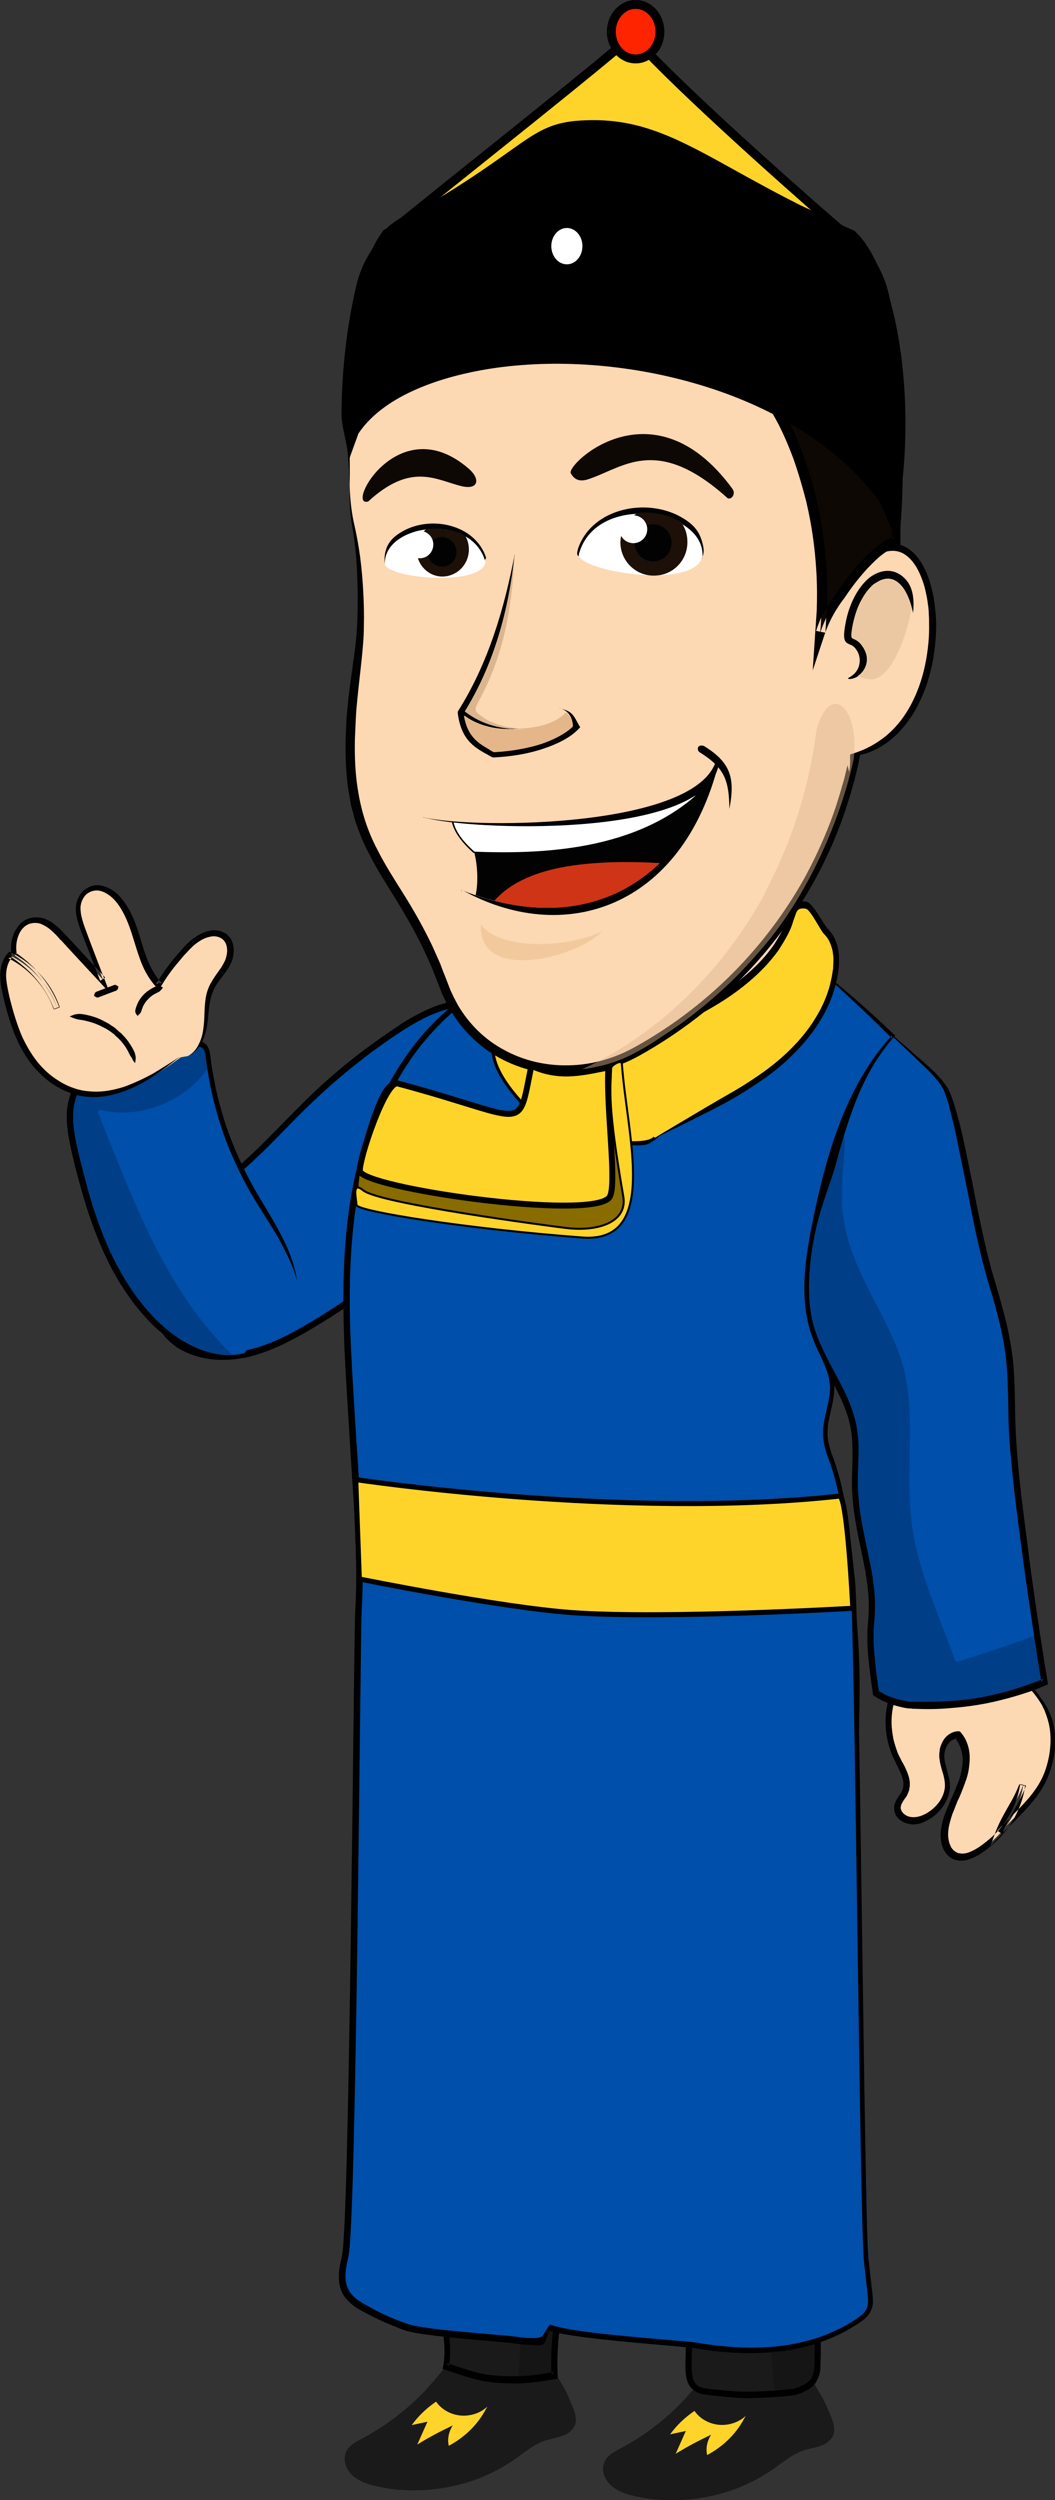
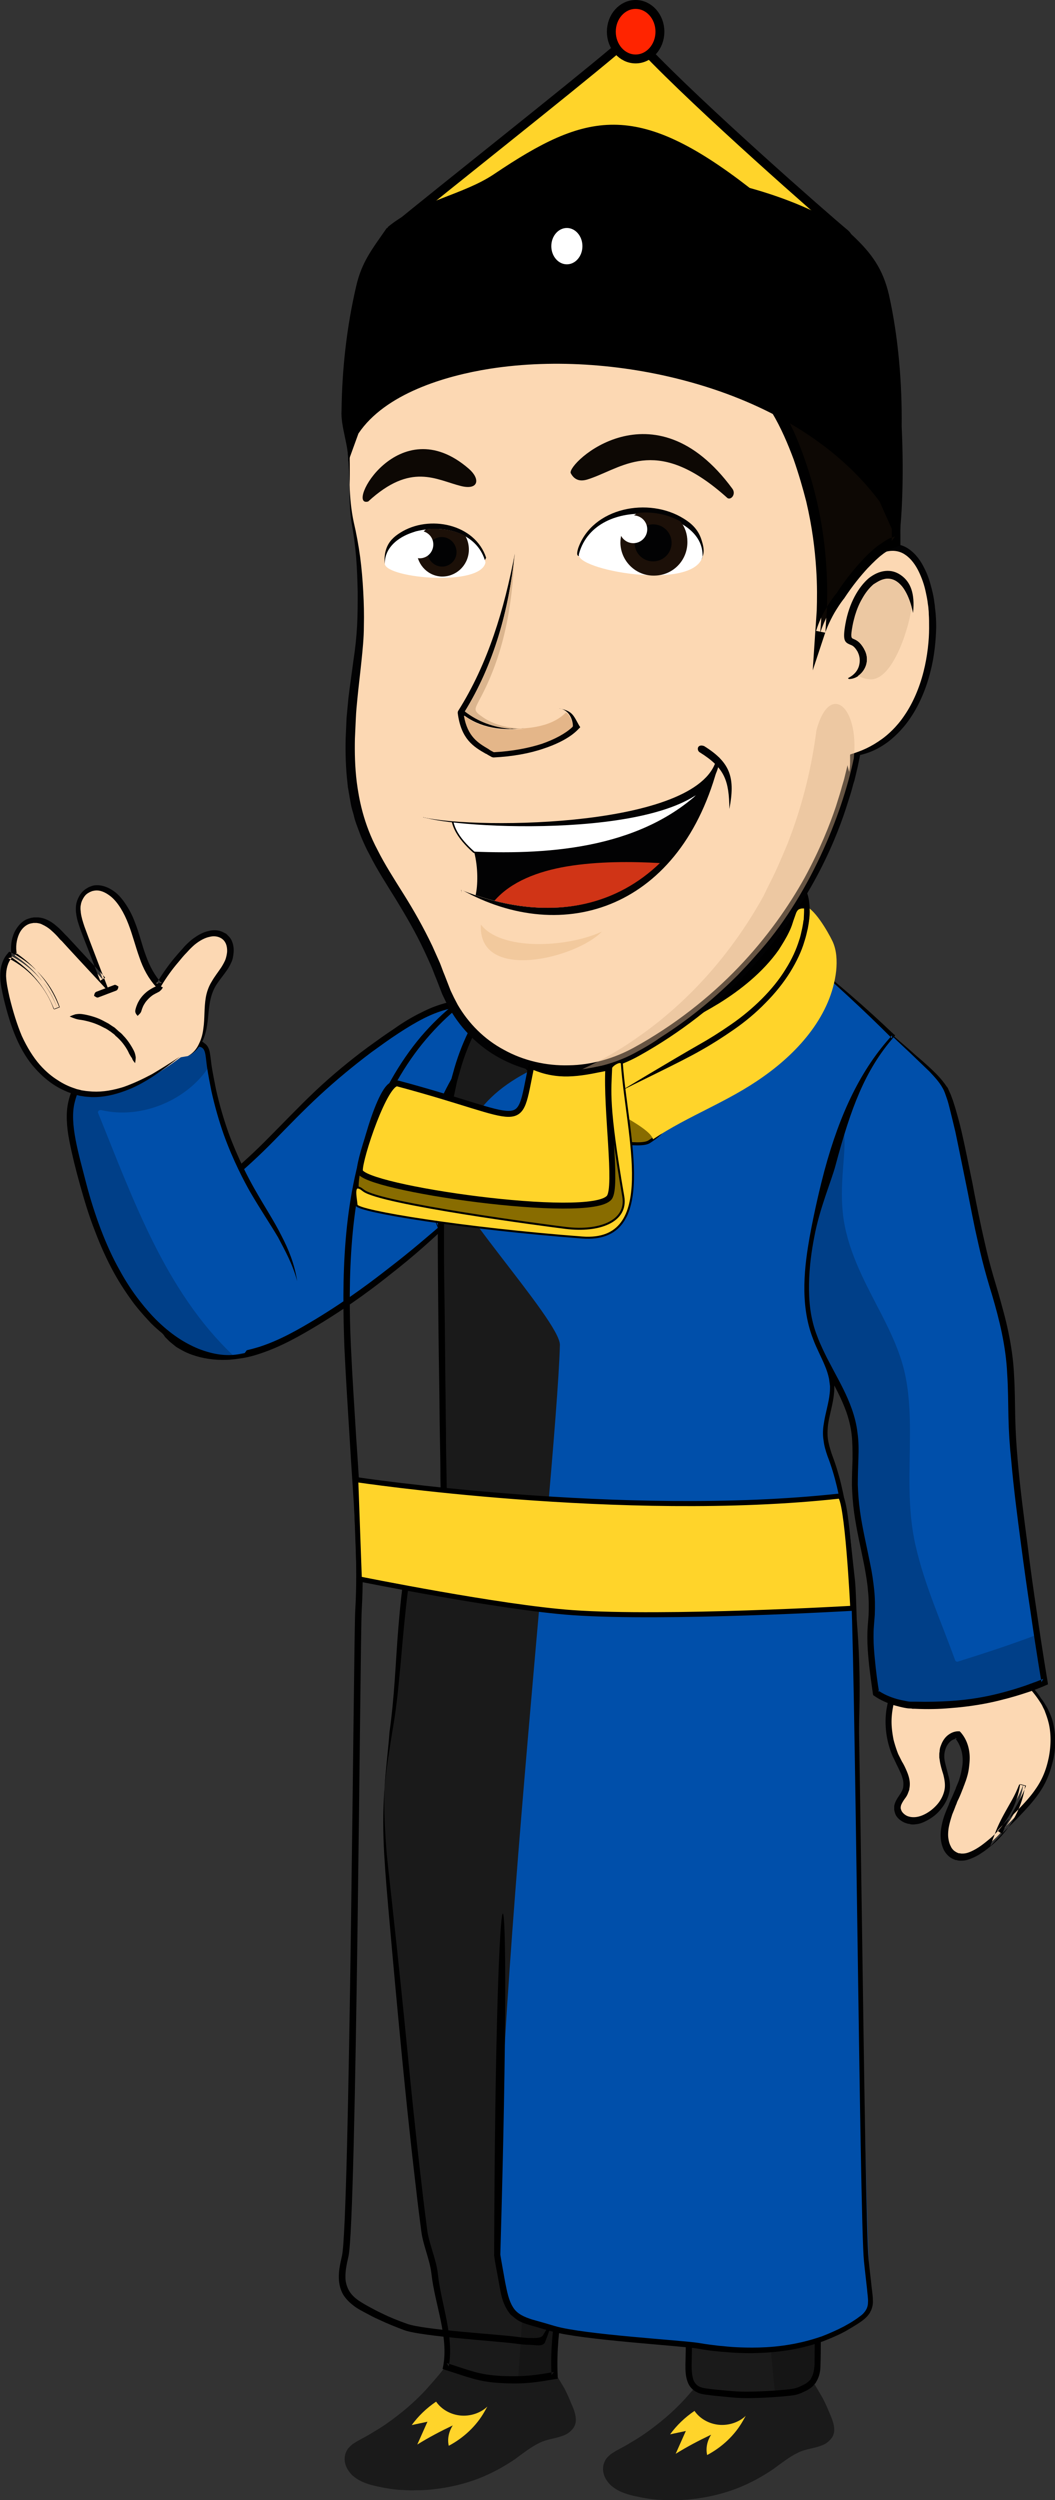
<svg xmlns="http://www.w3.org/2000/svg" xml:space="preserve" id="svg83" style="clip-rule:evenodd;fill-rule:evenodd;image-rendering:optimizeQuality;shape-rendering:geometricPrecision;text-rendering:geometricPrecision" version="1.1" viewBox="0 0 3560.033 8435.059">
  <rect x="0" y="0" width="3560.033" height="8435.059" fill="#333333" stroke="none" />
  <defs id="defs1">
    <style id="style1" type="text/css" />
  </defs>
  <g id="Layer_x0020_1" transform="translate(-4939.967 -976.672)">
    <g id="g85">
      <path id="path33" d="M6257.982 1758.996c200.395-164.167 584.832-466.882 758.595-613.073 64.697-54.431 76.06-27.413 98.725-3.526 185.095 195.077 605.216 563.755 675.11 621.69 159.905 132.543-1621.49 67.87-1532.43-5.09z" style="fill:#ffd42a;fill-opacity:1;stroke:#000;stroke-width:30;stroke-linecap:butt;stroke-linejoin:miter;stroke-dasharray:none;stroke-opacity:1" />
      <g id="g898" transform="matrix(10.417 0 0 10.417 -17924.617 858.143)">
        <g id="g743" style="fill:#1a1a1a">
          <path id="path739" d="M2455.9 778.8c2.7 5.1 5 10.3 6.9 15.6.7 1.9 1.4 4.1.3 5.9-1.4 2.5-5.1 2.7-8 3.5-4.3 1.2-7.6 4.2-11.2 6.7-12.3 8.6-28.9 11.7-43.8 8.1-2.5-.6-5.1-1.4-7-3.1-1.9-1.7-2.9-4.4-1.7-6.6.9-1.7 2.8-2.7 4.6-3.7 14.7-7.8 26.7-20 33.6-34.4" class="st16" style="fill:#1a1a1a" />
          <g id="g742" style="fill:#1a1a1a">
            <g id="g741" style="fill:#1a1a1a">
              <g id="g740" style="fill:#1a1a1a">
                <path id="path740" d="M2455.9 778.8c1.5 3.5 2.6 6.5 3.8 9.6.6 1.6 1.2 3.2 1.8 4.9.3.9.7 1.8.9 2.7.3.9.4 1.9.3 2.7 0 .2-.1.5-.2.7l-.1.2v.1c0 .1 0-.1 0 0l-.1.1c-.1.1-.1.2-.2.3l-.1.2c-.4.5-1.2 1-2.2 1.3-1.9.7-4.8.9-7.7 2.3-2.9 1.3-5.5 3.5-8.1 5.4-2.7 1.9-5.6 3.6-8.6 5-6 2.8-12.3 4.1-16.9 4.5-2.3.2-4.2.3-5.6.3h-2.1s-.8 0-2.1-.1c-.7-.1-1.5-.1-2.4-.2-.9-.1-2-.3-3.1-.5-2.3-.5-5.1-.9-7.5-2.3-.6-.3-1.2-.8-1.7-1.2-.3-.3-.5-.5-.7-.8l-.6-.9c-.7-1.2-.8-2.7-.2-3.8.6-1.2 2-2 3.5-2.8 1.5-.8 3-1.6 4.5-2.5 2.9-1.7 5.6-3.6 8-5.5 4.8-3.7 8.3-7.3 9.9-9.1 3.1-3.4 5.2-6.3 6.9-9.2 1.7-2.9 3.2-5.8 4.6-9.3-1.9 3.3-3.8 5.8-5.7 8.5-2 2.7-4.2 5.4-7.2 8.7-1.6 1.8-5 5.3-9.7 8.9-2.3 1.8-5 3.7-7.8 5.3-1.4.9-2.9 1.7-4.4 2.5-.8.4-1.5.9-2.3 1.4-.7.6-1.5 1.3-1.9 2.2-1 1.9-.7 4.1.2 5.7.2.4.5.8.8 1.2.3.4.6.7.9 1 .7.6 1.4 1.1 2.1 1.5 2.9 1.6 5.8 2 8.1 2.5 1.2.2 2.3.4 3.2.5 1 .1 1.8.2 2.5.2 1.4.1 2.2.1 2.2.1s.8.1 2.2 0c1.4 0 3.4 0 5.8-.3 4.8-.5 11.3-1.8 17.6-4.7 3.1-1.4 6.2-3.2 9-5.1 2.7-2 5.3-4 7.8-5.2 2.5-1.3 5.2-1.4 7.5-2.3 1.2-.4 2.2-1 3-1.9l.3-.3c.1-.1.1-.2.2-.3l.1-.1.1-.1v-.1c.1-.1.1-.2.2-.3.2-.4.3-.9.4-1.2.2-1.4-.1-2.6-.4-3.6-.3-1-.7-1.9-1.1-2.8-.7-1.7-1.4-3.3-2.2-4.8-1.9-3.2-3.5-6-5.5-9.2z" style="fill:#1a1a1a" />
              </g>
            </g>
          </g>
        </g>
        <g id="g744" style="fill:#333">
          <path id="path743" d="M2435.6 795.4c-2.6 4.6-6.7 8.5-11.6 11.1-.5-2.2 0-4.6 1.3-6.6-4 1.9-7.8 3.9-11.5 6.2 1.1-2.5 2.2-4.9 3.3-7.4-1.7.4-3.4.7-5.1 1.1 2.1-2.9 4.8-5.5 7.9-7.6 1.7 2.5 4.7 4.2 7.9 4.5 3.2.3 6.5-.8 8.7-2.9" class="st15" style="fill:#ffd42a;fill-opacity:1" />
        </g>
        <g id="g748" style="fill:#1a1a1a">
          <path id="path744" d="M2372.2 775.7c2.7 5.1 5 10.3 6.9 15.6.7 1.9 1.4 4.1.3 5.9-1.4 2.5-5.1 2.7-8 3.5-4.3 1.2-7.6 4.2-11.2 6.7-12.3 8.6-28.9 11.7-43.8 8.1-2.5-.6-5.1-1.4-7-3.1-1.9-1.7-2.9-4.4-1.7-6.6.9-1.7 2.8-2.7 4.6-3.7 14.7-7.8 26.7-20 33.6-34.4" class="st16" style="fill:#1a1a1a" />
          <g id="g747" style="fill:#1a1a1a">
            <g id="g746" style="fill:#1a1a1a">
              <g id="g745" style="fill:#1a1a1a">
                <path id="path745" d="M2372.2 775.7c1.5 3.5 2.6 6.5 3.8 9.6.6 1.6 1.2 3.2 1.8 4.9.3.9.7 1.8.9 2.7.3.9.4 1.9.3 2.7 0 .2-.1.5-.2.7l-.1.2c0 .1 0-.1 0 0l-.1.1c-.1.1-.1.2-.2.3l-.1.2c-.4.5-1.2 1-2.2 1.3-1.9.7-4.8.9-7.7 2.3-2.9 1.3-5.5 3.5-8.1 5.4-2.7 1.9-5.6 3.6-8.6 5-6 2.8-12.3 4.1-16.9 4.5-2.3.2-4.2.3-5.6.3h-2.1s-.8 0-2.1-.1c-.7-.1-1.5-.1-2.4-.2-.9-.1-2-.3-3.1-.5-2.3-.5-5.1-.9-7.5-2.3-.6-.3-1.2-.8-1.7-1.2-.3-.3-.5-.5-.7-.8l-.6-.9c-.7-1.2-.8-2.7-.2-3.8.6-1.2 2-2 3.5-2.8 1.5-.8 3-1.6 4.5-2.5 2.9-1.7 5.6-3.6 8-5.5 4.8-3.7 8.3-7.3 9.9-9.1 3.1-3.4 5.2-6.3 6.9-9.2 1.7-2.9 3.2-5.8 4.6-9.3-1.9 3.3-3.8 5.8-5.7 8.5-2 2.7-4.2 5.4-7.2 8.7-1.6 1.8-5 5.3-9.7 8.9-2.3 1.8-5 3.7-7.8 5.3-1.4.9-2.9 1.7-4.4 2.5-.8.4-1.5.9-2.3 1.4-.7.6-1.5 1.3-1.9 2.2-1 1.9-.7 4.1.2 5.7.2.4.5.8.8 1.2.3.4.6.7.9 1 .7.6 1.4 1.1 2.1 1.5 2.9 1.6 5.8 2 8.1 2.5 1.2.2 2.3.4 3.2.5 1 .1 1.8.2 2.5.2 1.4.1 2.2.1 2.2.1s.8.1 2.2 0c1.4 0 3.4 0 5.8-.3 4.8-.5 11.3-1.8 17.6-4.7 3.1-1.4 6.2-3.2 9-5.1 2.7-2 5.3-4 7.8-5.2 2.5-1.3 5.2-1.4 7.5-2.3 1.2-.4 2.2-1 3-1.9l.3-.3c.1-.1.1-.2.2-.3l.1-.1.1-.1v-.1c.1-.1.1-.2.2-.3.2-.4.3-.9.4-1.2.2-1.4-.1-2.6-.4-3.6-.3-1-.7-1.9-1.1-2.8-.7-1.7-1.4-3.3-2.2-4.8-1.9-3.1-3.4-5.9-5.5-9.1z" style="fill:#1a1a1a" />
              </g>
            </g>
          </g>
        </g>
        <g id="g749" style="fill:#333">
          <path id="path748" d="M2351.9 792.4c-2.6 4.6-6.7 8.5-11.6 11.1-.5-2.2 0-4.6 1.3-6.6-4 1.9-7.8 3.9-11.5 6.2 1.1-2.5 2.2-4.9 3.3-7.4-1.7.4-3.4.7-5.1 1.1 2.1-2.9 4.8-5.5 7.9-7.6 1.7 2.5 4.7 4.2 7.9 4.5 3.2.3 6.5-.8 8.7-2.9" class="st15" style="fill:#ffd42a;fill-opacity:1" />
        </g>
        <g id="g753">
          <path id="path749" d="M2356.2 392.1c-19.1 18.3-38.9 36.2-62.2 49.6-6.6 3.8-13.6 7.3-21.3 8.4-7.7 1.1-16.1-.2-21.8-5.2-9-7.9-7.9-21.9-1.7-31.8 6.3-9.9 16.5-16.9 25.4-24.9 7.4-6.7 14-14.1 21.2-21 9.1-8.8 19.2-16.7 30-23.6 8.5-5.4 19.8-10.3 28.6-5.4 3 1.7 5.3 4.4 7.1 7.2 7.6 12 7.7 27.8.2 39.8" class="st8" style="fill:#004faa;fill-opacity:1" />
          <g id="g752">
            <g id="g751">
              <g id="g750">
                <path id="path750" d="M2356.2 392.1c-6.1 5.4-11.2 9.9-16.7 14.6-5.5 4.7-11.2 9.7-18.9 15.6-4.1 3.2-12.5 9.7-23.4 16.3-5.5 3.3-11.5 6.8-18.3 9-1.7.5-3.4 1-5.2 1.3l-1.3.2-1.4.2c-.9.1-1.7.1-2.6.2-3.6.1-7.1-.4-10.4-1.6-1.6-.6-3.2-1.4-4.6-2.3-.7-.5-1.4-1-2-1.5l-.9-.9-.5-.5-.4-.5c-2.1-2.5-3.5-5.6-4-8.7-.5-3.1-.4-6.2.1-9s1.4-5.4 2.5-7.6c1-2.2 2.3-4.1 3.5-5.8 1.2-1.6 2.3-2.9 3.3-4s1.7-1.9 2.3-2.4l.8-.8s1.2-1.2 3.3-3.1c2.2-2 5.4-4.6 9.3-7.9 3.9-3.3 8.4-7.4 13-12.1 4.6-4.7 9.5-9.8 14.8-14.7 5.3-4.9 11-9.6 16.7-13.9 2.9-2.1 5.8-4.2 8.7-6.1 2.9-1.9 5.7-3.6 8.5-5 5.6-2.8 11.4-4.2 16-3.6 2.3.3 4.2 1.1 5.8 2 1.5.9 2.7 2 3.5 2.9.8.9 1.5 1.8 2.1 2.7l.5.7.2.3.2.4c.3.5.6 1 .9 1.4.6.9 1 1.9 1.4 2.8.4 1 .8 1.9 1.1 2.8 1.3 3.7 2 7.3 2.2 10.8.2 3.5 0 7-.8 10.5s-2 7-4 10.6c2.3-3.4 3.8-6.9 4.8-10.4s1.5-7.1 1.4-10.8c-.1-3.7-.6-7.5-1.9-11.4-.3-1-.7-1.9-1.1-2.9-.5-1-.9-2-1.5-3-.3-.5-.6-1-.8-1.4l-.2-.4-.3-.4-.5-.7c-.7-1-1.4-2-2.3-2.9-.9-1-2.2-2.2-4-3.3-1.8-1-4-1.9-6.6-2.3-5.2-.7-11.3.8-17.1 3.8-2.9 1.4-5.9 3.2-8.7 5.2-2.9 1.9-5.8 4-8.7 6.1-5.8 4.3-11.6 9.1-16.9 14.1-5.3 5-10.2 10.2-14.8 14.8-4.6 4.7-9 8.7-12.9 12-3.9 3.3-7.1 6-9.3 8-2.2 2-3.4 3.2-3.4 3.2l-.9.9c-.6.6-1.4 1.4-2.4 2.5s-2.2 2.5-3.4 4.2c-.7.9-1.2 1.7-1.9 2.8-.3.5-.6 1-.9 1.6-.3.5-.6 1.1-.9 1.7-1.1 2.4-2.1 5.1-2.6 8.1-.6 3-.7 6.3-.1 9.7.6 3.4 2 6.7 4.4 9.6l.4.6.5.5.9.9c.8.7 1.5 1.2 2.2 1.8 1.6 1 3.3 1.9 5 2.5 3.6 1.3 7.4 1.8 11.1 1.7.9 0 1.9-.1 2.8-.2l1.4-.2 1.4-.2c1.8-.3 3.6-.8 5.4-1.4 7-2.3 13.2-5.9 18.7-9.2 11.1-6.7 19.5-13.2 23.6-16.5 7.7-6 13.4-11.2 18.6-16.1 5.8-5.2 10.6-10 16.2-15.9z" />
              </g>
            </g>
          </g>
        </g>
        <g id="g757">
          <path id="path753" d="M2291.2 426.3c-2.2-10.7-9.2-19.8-14.7-29.4-7.6-13.4-12.5-28.2-14.3-43.2-.1-1.2-.3-2.6-1.3-3.5-.8-.7-2-.9-3.1-1.1-8-1.1-16.5-.8-24 2.3-7.5 3-13.7 9-15.6 16.3-1.4 5.7-.2 11.6 1.1 17.3 4.5 19.4 10.7 39.2 24.9 54 7.6 7.9 19.4 14.3 30 10.6" class="st8" style="fill:#004faa;fill-opacity:1" />
          <g id="g756">
            <g id="g755">
              <g id="g754">
                <path id="path754" d="M2291.2 426.3c-.9-5.7-2.8-10.3-5.2-14.9-2.3-4.6-5.3-9.1-8.7-15.1-1.8-3.2-5.3-9.7-8.4-18.2-1.5-4.2-2.9-9-4-13.9-.5-2.5-1-5-1.4-7.5-.2-1.3-.3-2.6-.5-3.8-.1-.7-.2-1.4-.6-2.2-.2-.4-.4-.7-.7-1-.1-.1-.3-.3-.5-.4-.2-.2-.4-.3-.5-.4-1.5-.8-2.8-.8-4.1-1-1.3-.2-2.6-.3-3.8-.3-2.5-.1-5-.1-7.3.1-4.7.4-9 1.4-12.4 2.9-3.4 1.4-6 3.2-7.6 4.6-.8.7-1.4 1.2-1.8 1.7l-.6.6-.6.6c-.4.4-.9 1.1-1.6 1.9-.7.9-1.4 2-2.1 3.3-.7 1.4-1.3 3-1.7 4.8-.9 3.7-.6 8.2.3 12.8.9 4.6 2.1 9.4 3.5 14.4s2.9 10 4.8 14.8c1.8 4.8 3.9 9.4 6.1 13.4 2.2 4 4.6 7.5 6.7 10.3 2.2 2.8 4.1 4.8 5.4 6.2 5 4.9 9.8 7.8 14.8 9.5 2.5.8 5 1.3 7.6 1.4 2.6.1 5.3-.3 8-1.4-2.8.8-5.4.9-7.9.6-2.5-.3-4.9-1-7.2-1.9-4.6-1.9-9.1-4.8-13.9-9.6-1.3-1.3-3.1-3.3-5.2-6s-4.4-6.1-6.5-10c-4.4-7.8-8.1-17.9-10.7-27.8-2.5-9.8-5.5-19.5-3.8-26.3.4-1.7.9-3.1 1.6-4.4.6-1.2 1.3-2.3 1.9-3 .6-.8 1.1-1.4 1.5-1.8l.6-.6.6-.6c.4-.4 1-.9 1.7-1.5 1.6-1.3 3.9-2.9 7.2-4.3 3.2-1.3 7.3-2.4 11.8-2.7 2.3-.2 4.6-.2 7.1 0 1.2.1 2.4.2 3.7.3 1.3.2 2.5.3 3.4.7.8.4 1.1 1.3 1.3 2.5.2 1.2.3 2.6.5 3.9.4 2.6.9 5.2 1.4 7.7 1.1 5 2.5 9.8 4 14.1 3.1 8.6 6.7 15.3 8.5 18.5 3.5 6 6.5 10.4 9.1 14.8 2.3 4.4 4.7 8.6 6.2 14.2z" />
              </g>
            </g>
          </g>
        </g>
        <g id="g758" class="st2" style="opacity:.2">
          <path id="path757" d="M2218.3 367.6c1.9-7.3 8.2-13.3 15.6-16.3 7.5-3 15.9-3.4 24-2.3 1.1.2 2.3.4 3.1 1.1 1 .9 1.1 2.2 1.3 3.5.1 1 .3 2.1.4 3.1-6.7 10.6-21.6 17.4-35 14.2-.6-.1-1.2.4-1 .9 11.2 27.6 21.7 57.7 43.8 78.6-9.6 1.2-19.5-4.6-26.2-11.5-14.2-14.8-20.4-34.6-24.9-54-1.4-5.6-2.6-11.6-1.1-17.3z" />
        </g>
        <g id="g762">
          <path id="path758" d="M2255.8 353.4c3.8-1.9 5.3-6.2 5.8-10.2.4-4 .2-8.2 1.9-11.8 1.3-2.9 3.8-5.2 5.3-8.1 1.5-2.9 1.5-6.8-1.3-8.7-3.7-2.5-8.6.5-11.6 3.6-3.6 3.7-6.7 7.8-9.4 12.2-7.2-7.7-6.2-19.9-13.2-27.8-2-2.3-5.1-4.2-8.1-3.5-2.8.6-4.5 3.4-4.7 6.1-.2 2.7.8 5.3 1.8 7.9l6 15.6c-4.3-4.7-8.6-9.4-13-14-2.4-2.6-5.3-5.4-9-5.2-5.3.3-7.5 6.6-6.5 11.4 6.3 4.2 11.2 10.3 13.7 17.1-2.4-7.2-8-13.5-15.2-17.1-3 3.5-2.2 8.6-1.2 13.1 1.6 6.6 3.5 13.2 7.2 19.1 3.7 5.9 9.6 10.8 16.7 12.3 11.8 2.5 23.1-4.7 32.5-11.6" class="st3" style="fill:#fcd8b3;fill-opacity:1" />
          <g id="g761">
            <g id="g760">
              <g id="g759">
                <path id="path759" d="M2255.8 353.4c1.8-.8 3.1-2.2 4.1-3.7 1-1.6 1.5-3.3 1.9-5 .7-3.4.6-6.8 1.4-10 .4-1.6 1-3.1 1.9-4.5.9-1.4 2.1-2.8 3.2-4.4.6-.8 1.1-1.7 1.5-2.6.5-1 .7-2.1.8-3.3.1-1.1 0-2.4-.5-3.6-.2-.6-.6-1.2-1.1-1.7l-.7-.7-.2-.2h-.2l-.1-.1-.4-.2c-1.2-.7-3-1-4.9-.5-1.9.4-3.8 1.5-5.7 3-.9.8-1.9 1.7-2.7 2.7-.9 1-1.8 2-2.8 3.2-1.9 2.3-3.8 5-5.7 8.1l1.6-.2c-2.1-2.3-3.8-5.4-5-8.8-1.3-3.4-2.1-7.2-3.6-10.9-.7-1.9-1.6-3.7-2.7-5.4-1.1-1.7-2.4-3.4-4.1-4.6-1.7-1.2-3.8-2.1-6-1.9-.5 0-1.1.2-1.6.4-.6.2-1 .5-1.5.8-.9.6-1.6 1.4-2.1 2.3-.5.9-.9 1.9-1 2.8-.1.5-.1 1-.1 1.4 0 .5 0 1 .1 1.4.2 1.9.8 3.5 1.3 5 1.1 3 2.2 5.7 3.1 8 1.8 4.7 3 7.9 3.4 8.8l1.6-1c-10.7-11.6-12.2-13.2-12.2-13.2l-.8-.8c-.6-.6-1.4-1.6-3-2.9-.8-.7-1.8-1.4-3.2-2-.7-.3-1.5-.5-2.4-.6h-1.5c-.2 0-.4.1-.6.1-.2 0-.5.1-.8.2-2.1.5-3.8 2.3-4.9 4.5-1 2.2-1.4 4.9-.9 7.8l.1.4.3.2c1.3.9 3.2 2.3 5.7 4.7 2.4 2.5 5.4 6.1 7.7 11.9l1.8-.7c-1.1-3.2-2.9-6.7-5.6-9.8-2.7-3.2-6.2-5.9-10.1-7.9l-.7-.3-.5.6c-.9 1-1.5 2.2-1.9 3.5-.4 1.3-.5 2.6-.5 3.8 0 2.5.6 4.9 1.1 7.2 1.1 4.6 2.4 9 4.1 12.9 1.7 3.9 3.8 7.3 6.1 9.8 2.2 2.5 4.5 4.3 6.2 5.4 2 1.3 4.1 2.2 6.1 2.9.5.2 1 .3 1.5.4l.4.1.4.1.7.1c.9.2 2 .2 3 .3 4 .1 7.5-.8 10.8-2 3.3-1.2 6.2-2.8 9.1-4.7 2.9-1.9 5.7-4 8.7-6.4-3.2 2.1-6.2 4-9.1 5.7-3 1.6-6 3-9.1 4.1-3.2 1-6.6 1.7-10.2 1.5-.9-.1-1.8-.1-2.8-.3l-.7-.1-.3-.1-.4-.1c-.5-.1-.9-.2-1.4-.4-1.9-.6-3.8-1.5-5.6-2.7-1.6-1-3.7-2.6-5.8-5-2.1-2.4-4.1-5.6-5.8-9.3-1.6-3.8-2.9-8.1-4-12.6-.5-2.3-1-4.5-1.1-6.8 0-2.2.5-4.4 1.9-6l-1.2.2c3.6 1.8 6.9 4.4 9.4 7.4 2.5 2.9 4.3 6.2 5.3 9.1l1.8-.7c-2.4-6.2-5.6-10-8.1-12.6-2.6-2.6-4.6-4-6-5l.4.6c-.5-2.4-.1-4.8.7-6.6.8-1.8 2.2-3 3.6-3.4.2 0 .3-.1.5-.1s.4-.1.6-.1h.2-.1.9c.7.1 1.3.2 1.8.5 1.1.5 2 1.1 2.7 1.7 1.4 1.2 2.3 2.2 2.8 2.8.5.6.8.8.8.8s1.5 1.7 12.2 13.2l3.4 3.7-1.8-4.7c-.4-.9-1.6-4.1-3.4-8.8-.9-2.3-1.9-5-3-8-.5-1.5-1-3-1.2-4.6 0-.4-.1-.8-.1-1.2 0-.4 0-.8.1-1.2.1-.8.4-1.5.8-2.2.4-.7.9-1.3 1.6-1.7.3-.2.7-.4 1-.5.4-.2.8-.2 1.2-.3 1.6-.2 3.2.5 4.7 1.6 1.4 1 2.6 2.5 3.6 4.1 1 1.6 1.8 3.3 2.5 5.1 1.4 3.6 2.3 7.3 3.6 10.9 1.2 3.6 3 6.9 5.4 9.5l.9.9.7-1.1c1.8-3 3.7-5.6 5.6-7.8.9-1.1 1.8-2.2 2.7-3.1.9-1 1.7-1.8 2.5-2.5 1.7-1.4 3.4-2.3 4.9-2.6 1.5-.4 2.7-.1 3.5.3 1.8.9 2.3 2.8 2.2 4.6-.1.9-.3 1.8-.6 2.6-.4.9-.8 1.6-1.3 2.4-1 1.5-2.2 3-3.1 4.6-1 1.6-1.6 3.4-1.9 5.1-.6 3.5-.3 6.8-.8 10.1-.2 1.7-.6 3.3-1.4 4.9-.7 1.6-1.9 3.1-3.6 4z" class="st1" style="fill:#020203" />
              </g>
            </g>
          </g>
        </g>
        <g id="g766">
          <g id="g765">
            <g id="g764">
              <g id="g763">
                <path id="path762" d="M2238.7 355.7c.1-.7.2-1.3.2-1.9-.1-.6-.2-1.3-.6-2.1-.4-.8-1.7-3.2-3.5-5-.4-.5-.9-.9-1.3-1.2-.4-.4-.8-.7-1.1-1-.3-.3-.6-.5-.8-.6-.2-.1-.3-.2-.3-.2s-.5-.3-1.2-.8c-.8-.4-1.8-1-2.9-1.5-2.3-1-4.9-1.5-5.8-1.6-.8-.1-1.5 0-2.1.1-.6.2-1.2.4-1.8.7.7.3 1.2.5 1.8.7.6.2 1.1.3 1.9.4.8.1 3.2.6 5.3 1.5 1 .4 2 1 2.7 1.3.7.4 1.1.7 1.1.7s.1.1.3.2c.2.1.4.3.8.6.3.2.7.5 1 .9.4.3.8.7 1.2 1.1 1.6 1.6 2.8 3.7 3.1 4.5.4.7.6 1.1 1 1.6.1.5.5 1 1 1.6z" class="st1" style="fill:#020203" />
              </g>
            </g>
          </g>
        </g>
        <g id="g770">
          <g id="g769">
            <g id="g768">
              <g id="g767">
                <path id="path766" d="M2233.3 330.9c-.6-.4-1-.7-1.4-.5-.5.2-2.9 1.1-2.9 1.1s-2.4.9-2.9 1.1c-.4.2-.6.6-.7 1.3.6.4 1 .7 1.4.5.5-.2 2.9-1.1 2.9-1.1s2.4-.9 2.9-1.1c.4-.2.6-.6.7-1.3z" class="st1" style="fill:#020203" />
              </g>
            </g>
          </g>
        </g>
        <g id="g774">
          <g id="g773">
            <g id="g772">
              <g id="g771">
                <path id="path770" d="M2247.7 331.2c-.4-.2-.7-.4-1-.5-.3-.1-.7-.1-1.1.1-.4.1-1.6.7-2.6 1.4s-1.7 1.5-1.7 1.5-.8.8-1.4 1.9c-.6 1-1 2.3-1.1 2.8-.2.8.1 1.3.7 2 .6-.6 1-.9 1.2-1.5.1-.3.4-1.4.9-2.2.5-.9 1.1-1.5 1.1-1.5s.6-.7 1.4-1.3c.8-.6 1.8-1 2.1-1.2.3-.1.5-.3.7-.5.4-.3.5-.6.8-1z" class="st1" style="fill:#020203" />
              </g>
            </g>
          </g>
        </g>
        <g id="g778">
-           <path id="path774" d="M2335 404c4.5 15.2 19.1 25.9 34.6 29.3 15.5 3.3 31.7.2 46.7-5 19.8-6.9 39.8-19.5 46.1-39.5 3.9-12.4 2-25.9-1.1-38.5-3.1-12.6-7.3-25.2-7.8-38.2-.3-7.4.4-15.5-4-21.5-3.3-4.4-8.7-6.7-14.1-7.8-14.8-3-30.3 1.3-43.7 8.2-7.9 4-15.4 9.1-20.5 16.4-2.6 3.8-4.5 8-6.4 12.2-5.1 10.9-10.8 21.4-17.1 31.7-8.5 13.8-18.3 29.1-14.7 44.9" class="st3" style="fill:#fcd8b3;fill-opacity:1" />
          <g id="g777">
            <g id="g776">
              <g id="g775">
                <path id="path775" d="M2335 404c1.4 5 3.7 9.4 6.6 13.1 2.9 3.7 6.3 6.8 10.2 9.5 3.9 2.7 8.2 4.8 13.3 6.4 2.5.8 5.2 1.4 8 1.9 2.9.5 5.8.7 9 .8 3.4.1 8.6-.1 14.8-1.2 6.3-1 13.6-3 21.4-5.8 7.8-2.8 16.1-6.8 23.7-12.2 7.6-5.4 14.6-12.5 18.8-21.1l.8-1.6c.3-.5.5-1.1.7-1.6l1.2-3.3c.7-2.2 1.2-4.5 1.5-6.8.6-4.5.7-9 .4-13.2-.6-8.5-2.5-16.1-4.1-22.5-1.7-6.4-3.1-11.6-3.9-15.2-.9-3.6-1.2-5.7-1.2-5.7s-.5-2.1-1-5.7c-.2-1.8-.5-4.1-.7-6.7-.2-2.6-.1-5.6-.3-8.9-.2-3.3-.5-7-2.1-10.7-.2-.5-.4-.9-.7-1.4l-.4-.7-.4-.6c-.2-.2-.3-.4-.5-.7l-.5-.6c-.3-.4-.7-.8-1.1-1.2-1.5-1.5-3.3-2.7-5.3-3.7s-4.1-1.7-6.2-2.2c-.6-.1-1.1-.2-1.7-.4-.5-.1-1.1-.2-1.6-.3-1.1-.2-2.2-.3-3.4-.4-4.6-.5-9.3-.2-13.9.5-9.4 1.4-18.5 4.9-26.7 9.3-4.1 2.2-8.1 4.7-11.5 7.6-3.5 2.9-6.5 6.2-8.7 9.8-2.2 3.6-3.8 7.2-5.4 10.6-1.5 3.3-3.1 6.4-4.5 9.2-2.8 5.6-5.3 10-6.9 12.9-3.1 5.4-6 10.1-8.6 14.6-2.7 4.4-5 8.6-6.9 12.9-1.9 4.2-3.5 8.5-4.4 13.2-.8 4.6-.9 9.6.3 14.6-1-5.1-.6-10 .5-14.5s2.8-8.6 4.9-12.7c2.1-4.1 4.5-8.2 7.2-12.6s5.7-9.1 8.8-14.6c1.7-2.9 4.1-7.4 7-13 1.4-2.8 3-5.9 4.5-9.3 1.6-3.4 3.1-6.9 5.3-10.3 2.1-3.4 5-6.5 8.3-9.3 3.3-2.8 7.2-5.2 11.2-7.3 8.1-4.3 17-7.7 26.1-9.1 4.5-.7 9.1-.9 13.4-.5 4.4.4 8.6 1.3 12.3 3.1 1.8.9 3.4 2 4.8 3.3.3.3.6.6.9 1l.5.6c.1.1.2.4.4.5l.4.6.3.6.6 1.2c1.5 3.3 1.8 6.8 2 10 .2 3.2.1 6.2.3 8.9.1 2.7.4 5 .7 6.8.5 3.8 1 5.8 1 5.8s.4 2.1 1.3 5.8c.9 3.7 2.3 8.9 3.9 15.2 1.6 6.3 3.4 13.8 4 22.1.3 4.1.2 8.5-.4 12.8-.4 2.2-.8 4.3-1.5 6.5-.3 1-.8 2.1-1.1 3.2-.2.5-.4 1.1-.7 1.6l-.7 1.5c-4 8.2-10.7 15.1-18.1 20.4-7.5 5.2-15.6 9.1-23.3 11.9-7.7 2.8-14.9 4.7-21.1 5.7-6.1 1-11.2 1.2-14.5 1.2-3.1-.1-6-.3-8.7-.7-2.8-.4-5.3-1-7.8-1.7-4.9-1.4-9.2-3.4-13-5.9-3.9-2.4-7.3-5.3-10.3-8.8-3.3-3.4-5.8-7.5-7.5-12.5z" />
              </g>
            </g>
          </g>
        </g>
        <g id="g782">
          <path id="path778" d="M2455.5 330.7c-12.3 15.1-47.4 38.3-65.2 36-17.8-2.3-31.4-9-35.3-32.6-17.5 20.1-17.4 54.8-17.4 82.8-.1 19.9.3 39.8.6 59.6.5 27.4.9 54.8 1.4 82.2 0 .9 0 1.9.5 2.6.6 1.1 1.8 1.4 2.9 1.6 27.2 5.4 72 3.3 98.4-6 .8-.3 1.6-.6 2.1-1.2.9-1.1.9-2.8.9-4.3-.8-30.3-1.3-75.8-1.3-106.1-.1-34.1.5-69 10.9-100.9" class="st17" style="fill:#1a1a1a" />
          <g id="g781">
            <g id="g780">
              <g id="g779">
                <path id="path779" d="M2455.5 330.7c-2.6 3-5.4 5.6-8.2 8-2.8 2.4-5.6 4.6-8.5 6.7-5.7 4.1-11.5 7.8-17.7 11.1-3.1 1.7-6.3 3.2-9.6 4.6-3.4 1.4-6.9 2.7-10.6 3.6-1.9.5-3.8.8-5.8 1-1 .1-2 .1-3 .1-.5 0-1-.1-1.5-.1-.5-.1-1-.2-1.6-.2-4.2-.6-8.5-1.6-12.9-3.3-.7-.2-1.4-.6-2.2-1l-1.2-.6c-.4-.2-.8-.5-1.3-.8-1.8-1-3.7-2.5-5.8-4.5-4-4.1-7.9-11-9.5-21.3l-.3-2.1-1.4 1.6c-5.1 6-9.5 14.3-12.3 23.9-.3 1.2-.7 2.4-1 3.7-.3 1.2-.6 2.5-.8 3.8-.1.6-.3 1.3-.4 1.9-.1.6-.2 1.3-.3 2-.2 1.3-.4 2.6-.7 4-.8 5.3-1.3 10.9-1.6 16.5-.6 11.3-.6 23-.5 34.8.1 11.7.2 23.4.4 34.6.1 5.6.1 11.1.2 16.4.1 5.3.2 10.4.2 15.3.2 9.8.3 18.6.4 26.1.2 14.9.4 24.2.4 24.2s.1 3.2.1 8.9c0 1.4 0 3 .1 4.7v2.7c0 1 0 1.9.1 3 .1.6.2 1.2.5 1.8l.1.1.1.1c0 .1.1.1.1.2.1.2.3.3.4.4.3.3.6.5.9.6 1.2.6 2.4.7 3.5.9 1.1.2 2.3.4 3.4.6 1.2.2 2.4.3 3.7.5 10 1.3 21.8 1.8 34.7 1.5 6.4-.2 13.1-.7 19.9-1.4 6.8-.8 13.8-1.8 20.8-3.3 1.7-.4 3.5-.7 5.2-1.2 1.7-.5 3.5-.9 5.2-1.4 1.7-.6 3.4-1.1 5.2-1.7.5-.2 1-.4 1.4-.8l.7-.7c.1-.1.4-.5.5-.7.5-1 .6-2.1.6-3-.2-7.2-.3-14.3-.5-21.4-.3-14.1-.4-27.8-.6-40.3-.3-25.1-.3-45.7-.3-56 .1-19 .6-33.9 1.9-47.9.7-7 1.6-13.8 2.8-20.8 1.3-7 2.8-14.1 5.1-21.7-2.6 7.5-4.5 14.6-6 21.5s-2.6 13.7-3.4 20.8c-1.7 14.1-2.4 29-2.5 48-.1 10.3 0 30.9.3 56.1.1 12.6.3 26.3.6 40.4.2 7 .3 14.2.5 21.3 0 .8-.1 1.6-.4 2.2-.1.2-.1.2-.3.4 0 .1-.2.2-.3.3-.2.2-.6.3-.9.5-1.6.6-3.4 1.1-5 1.6-1.7.5-3.4.9-5.1 1.4-1.7.5-3.4.8-5.2 1.2-6.9 1.5-13.8 2.5-20.6 3.3-6.8.7-13.4 1.2-19.8 1.4-12.7.3-24.5-.1-34.3-1.5-1.2-.2-2.4-.3-3.6-.5-1.2-.2-2.3-.4-3.4-.6-1.1-.2-2.2-.3-2.9-.7-.7-.4-.9-.9-1-1.8-.1-.9 0-1.9-.1-2.8v-2.7c0-1.7-.1-3.3-.1-4.7-.1-5.7-.1-8.9-.1-8.9s-.2-9.3-.4-24.2c-.1-7.4-.3-16.3-.4-26.1-.1-4.9-.2-10-.2-15.3-.1-5.3-.1-10.8-.2-16.4-.1-11.2-.2-22.9-.4-34.6-.1-11.7-.1-23.4.5-34.6.3-5.6.8-11.1 1.6-16.4l.6-3.9c.1-.6.2-1.3.3-1.9.1-.6.3-1.3.4-1.9.3-1.3.5-2.5.8-3.7.3-1.2.7-2.4 1-3.6 2.7-9.5 7-17.5 11.9-23.2l-1.7-.5c.9 5.3 2.3 9.8 4.1 13.6 1.8 3.7 3.8 6.7 6 8.8 2.2 2.2 4.2 3.7 6.2 4.8.5.3.9.5 1.4.8.4.3.9.4 1.3.6.8.4 1.6.8 2.4 1.1 4.5 1.8 9.1 2.8 13.3 3.4.5.1 1.1.2 1.6.2.6 0 1.1.1 1.7.1 1.1 0 2.2 0 3.2-.1 2.1-.2 4.1-.6 6.1-1.1 3.9-1 7.5-2.4 10.9-3.9 3.4-1.5 6.6-3.2 9.7-4.9 6.2-3.5 11.9-7.4 17.5-11.7 2.8-2.2 5.6-4.5 8.3-7 2.4-2.5 5.1-5.2 7.6-8.3z" />
              </g>
            </g>
          </g>
        </g>
        <g id="g786">
          <path id="path782" d="M2319.5 590.3c.5-8.2 2.1-16.3 3.1-24.4 1.9-15.5 2.1-31.3 4.8-46.7 13.1 4.3 26.9 6.7 40.6 7.1l4.9.3c14 1 28.1.7 42.1-.8 4.4 18.4 2.6 38.3-.2 56.6 0 0-1.9 8.1-20.5 17.1-2 2.5-2.4 5.8-2.7 9-3.3 34.1-6.6 68.2-10 102.4-2.3 23.2-7.335 46.5-6.235 69.8-14.7 2.6-22.408 1.75-36.708-2.75 2.8-14.5-4.257-29.65-6.257-44.25-2.9-21.8-5-43.6-7.2-65.5-1.4-14.6-2.8-29.3-4.3-43.9-1-11.2-2.1-22.6-1.4-34z" class="st8" style="fill:#1a1a1a" />
          <g id="g785">
            <g id="g784">
              <g id="g783">
                <path id="path783" d="M2319.5 590.3c.6-6.4 1.6-12.3 2.5-18 1-5.7 1.7-11.3 2.2-16.9.6-5.6 1-11.3 1.6-17.3.6-5.9 1.2-12.2 2.4-18.8l-1.2.7c4.9 1.6 10.6 3.2 17 4.5 2.9.6 6.7 1.3 11.3 1.8 2.3.3 4.8.5 7.5.7 1.3.1 2.7.2 4.2.2 1.4 0 2.9.2 4.4.3 12.1.9 27 1.1 43.7-.7l-1.1-.7c1.3 5.7 2.1 11.6 2.4 17.5.3 5.9.2 11.6-.2 16.8-.7 10.4-2 18.7-2.5 21.9v-.1c-.1.3-.3.8-.5 1.2-.2.4-.5.8-.7 1.2-.5.8-1.1 1.6-1.8 2.3-1.3 1.4-2.7 2.7-4.1 3.8-2.8 2.3-5.6 4-7.9 5.2-2.3 1.3-4.1 2.1-5 2.6l-.3.3-.1.1c0 .1-.1.1-.1.1-.1.1-.1.2-.2.2-.1.1-.1.2-.1.2l.1-.2c0-.1.1-.1.2-.2 0 0 .1-.1.1-.2l.1-.1c.2-.1-.3.3.3-.3l-.3.3c-1.3 1.7-2 3.6-2.4 5.5-.4 1.9-.5 3.7-.7 5.4-.3 3.5-.7 6.8-1 10-.6 6.4-1.2 12.3-1.7 17.8-1.1 10.8-1.9 19.6-2.6 26.5-1.3 13.8-2 20.2-2 20.2s-.8 8-2.3 24.1c-.8 8-1.8 18-2.7 30.1-.9 12.1-5.212 26.2-4.412 42.3l.8-1c-5.8 1-9.288 1.6-16.888 1.3-7.5-.4-10.005-1.7-17.905-4.2l.7 1.1c1.8-9.7-2.403-20-3.503-29.8-.5-4.9-2.892-9.8-3.492-14.5-.6-4.7-1.2-9.3-1.7-13.8-2.1-17.8-3.6-32.9-4.4-41.1-1.8-18.4-3.3-32.9-4.8-46.5-.7-6.8-1.5-13.5-2.2-20.3-.5-6.6-1-13.7-.7-21.5-.6 7.7-.5 14.9-.1 21.8s1 13.6 1.6 20.4c1.2 13.7 2.5 28.1 4.3 46.6.8 8.2 2.3 23.3 4.4 41.1.5 4.5 1.1 9.1 1.7 13.8.6 4.7 2.823 9.262 3.323 14.062 1.1 9.7 5.572 20.138 3.772 29.638l-.2.9.8.3c8 2.5 10.705 3.9 18.405 4.3 7.7.4 11.288-.3 17.288-1.3l.8-.1v-.9c-.8-16 3.512-30.1 4.412-42.1.9-12 1.9-22 2.7-30.1 1.6-16 2.3-24.1 2.3-24.1s.6-6.3 2-20.2c.7-6.9 1.5-15.7 2.6-26.5.5-5.4 1.1-11.3 1.7-17.8.3-3.2.6-6.6 1-10 .2-1.7.3-3.5.7-5.2.3-1.7.9-3.3 2-4.6l-.3.3c.7-.5.2-.1.3-.3l-.1.1-.1.1c-.1.1-.1.1-.1.2l-.1.1s0-.1.1-.2c0 0 .1-.1.1-.2l.1-.1v-.1c.1-.1-.6.5-.3.3.9-.5 2.8-1.3 5.1-2.7 2.3-1.3 5.2-3.1 8.2-5.4 1.5-1.2 2.9-2.5 4.3-4.1.7-.8 1.3-1.6 1.9-2.5.3-.4.6-.9.8-1.4.3-.5.5-1 .7-1.7.5-3.3 1.8-11.6 2.5-22.1.3-5.3.5-11.1.2-17-.3-6-1.1-12.1-2.5-17.9l-.2-.8-.9.1c-16.6 1.8-31.4 1.6-43.4.7-1.5-.1-2.9-.2-4.4-.3-1.4 0-2.8-.1-4.1-.2-2.7-.2-5.1-.4-7.4-.7-4.5-.5-8.3-1.2-11.2-1.8-6.2-1.2-11.9-2.8-16.8-4.3l-1-.3-.2 1.1c-1.1 6.7-1.7 13-2.2 19-.5 6-.8 11.7-1.2 17.3-.4 5.6-.9 11.2-1.7 16.9-.4 5.6-1.2 11.6-1.6 17.9z" />
              </g>
            </g>
          </g>
        </g>
        <g id="g787" class="st2" style="opacity:.2">
          <path id="path786" d="M2362.7 782.3c.7-8.3 1.2-16.6 1.6-25 1.5-30.8 1.4-61.6 4.7-92.3 2.8-26.2 8.9-52 10.7-78.3 4.9 2.3 9.7 4.6 14.2 7.4-.3 2.4-.5 4.8-.7 7.2-1.1 2.2-1.4 4.8-1.6 7.3-3.3 34.1-6.6 68.2-10 102.4-2.3 23.2-7.546 46.5-6.446 69.8-5.1 1-7.254 1.4-12.454 1.5z" />
        </g>
        <g id="g791">
          <path id="path787" d="M2372.9 526.7c32.3 2.3 65-2.1 95.6-13 10.3 49.9-2.6 101.8 1.1 152.7 1 13.4 3.1 27.1-.3 40.1-1.4 5.5-3.8 10.7-5.1 16.3-1.2 5.4-1.3 11-1.4 16.5-.2 12.1-1.956 24.1-2.156 36.2-1.614 2.795-.1 4.9-1.5 6.9-1.8 2.5-3.644 3.2-6.744 3.5-11.1 1.3-17.513 1.3-28.613 0-1.4-.2-2.8-.4-3.9-1.2-2.4-1.7-2.5-5.2-2.4-8.2.573-4.697-.232-8.186-2.41-22.772-2.605-17.433-6.863-46.974-8.877-62.328-4-30.6-8.1-61.2-12.1-91.8-2 2.5-17.6-1-15.9 1.8" class="st8" style="fill:#1a1a1a" />
          <g id="g790">
            <g id="g789">
              <g id="g788">
                <path id="path788" d="M2372.9 526.7c7.2.7 13.9.9 20.4 1 6.5 0 12.8-.2 19.2-.8 12.9-1.1 26.4-3.2 43.2-8 1.1-.3 2.3-.7 4.3-1.3 1-.3 2.2-.7 3.6-1.2s3.2-1.1 5.2-1.8l-1.3-.7c2.4 11.2 4.5 30.1 3.9 52.1-.2 11-.9 22.7-1.6 34.7-.7 11.9-1.5 24.1-1.8 35.9-.1 3-.1 5.9-.1 8.8-.1 2.9.1 5.8.1 8.6s.2 5.6.3 8.4c.1 1.4.1 2.7.2 4.1.1 1.3.2 2.7.3 4 .4 5.3.9 10.3 1.1 15 .2 4.7.1 9.1-.3 13.1-.8 8-3.5 14.1-4.9 18.5-.7 2.2-1.2 4-1.5 5.2-.1.6-.2 1.1-.3 1.4-.1.3-.1.5-.1.5s-.2.7-.3 2.1c-.2 1.4-.4 3.5-.6 6.1-.1 2.6-.2 5.8-.2 9.5-.1 3.7-.1 7.8-.2 12.4-.1 4.6-2.494 9.5-2.594 14.8-.1 2.6-.1 5.4-.1 8.1-.1 1.3-.3 2.7-.8 3.8-.1.3-.3.5-.4.8 0 0-.1.1 0 .1l-.1.1-.2.2c-.1.2-.2.2-.3.3-.4.4-.9.8-1.5 1.1-2.3 1.2-2.906 1.4-5.906 1.7-3 .3-6.1.5-9.1.6-6.2.2-7.334 0-13.734-.6-1.6-.2-3.3-.3-4.6-.7-.7-.2-1.2-.5-1.7-1-.4-.4-.8-1-1-1.7-.4-1.4-.5-2.9-.5-4.5l.1-4.9c.1-6.6-2.154-13.1-2.454-19.6-.6-12.9-4.912-25.4-6.312-36.8-1.3-11.4-2.8-21.7-3.9-30.4s-2.1-15.7-2.7-20.3c-3.6-27.2-6.2-45.1-9.3-65.8l-.1-.8-.5.6c-.3.4-1 .6-1.6.7-.6.1-1.3.2-2 .2-1.4.1-2.7 0-4.2 0-1.4 0-2.8-.1-4.3-.1-.7 0-1.5 0-2.2.1-.4 0-.7.1-1.1.2-.2.1-.4.2-.4.4-.1.2 0 .4.1.5-.1-.2-.2-.4-.1-.5.1-.2.3-.3.4-.3.3-.1.7-.2 1.1-.2.7-.1 1.5 0 2.2 0 1.5.1 2.9.2 4.3.3 1.4.1 2.8.2 4.2.2.7 0 1.4 0 2.1-.1.7-.1 1.4-.2 2-.8l-.6-.2c2.3 20.7 4.5 38.7 8 65.9.6 4.7 1.5 11.6 2.7 20.3 1.1 8.7 2.5 19 3.9 30.4 1.3 11.4 5.712 23.8 6.311 36.6.3 6.4 2.555 12.9 2.455 19.4l-.1 4.9c0 1.7 0 3.4.6 5.2.3.9.7 1.7 1.5 2.5.7.7 1.6 1.2 2.4 1.5.9.3 1.8.4 2.6.5l2.4.3c6.5.6 7.634.9 13.934.7 3.1-.1 6.2-.3 9.3-.6 3-.3 3.707-.4 6.707-1.9.7-.4 1.4-.9 2-1.5.1-.2.3-.3.4-.5l.2-.2.1-.1.1-.2c.2-.3.4-.7.6-1.1.7-1.5.9-3 .9-4.5.1-2.9.1-5.5.1-8.2.1-5.3 2.593-10.2 2.593-14.8.1-4.6.1-8.7.2-12.4.1-3.7.1-6.8.2-9.4.1-2.6.3-4.6.5-5.9.2-1.4.3-2 .3-2s0-.2.1-.5.2-.8.3-1.3c.3-1.2.7-2.9 1.4-5.1.7-2.2 1.7-4.8 2.7-8 1-3.1 1.9-6.9 2.3-11 .4-4.1.5-8.6.3-13.4-.2-4.8-.7-9.8-1.1-15-.1-1.3-.2-2.6-.3-4-.1-1.3-.1-2.7-.2-4-.1-2.7-.3-5.5-.3-8.3 0-2.8-.2-5.7-.1-8.6 0-2.9 0-5.8.1-8.8.6-23.6 3.1-48.5 3.5-70.6.6-22.1-1.6-41.2-4-52.5l-.2-1.1-1.1.4c-2 .7-3.7 1.3-5.2 1.8-1.4.5-2.6.8-3.6 1.1-2 .6-3.2 1-4.3 1.3-16.6 4.8-30 7.1-42.8 8.5-6.4.7-12.6 1.2-19.1 1.4-6.2.1-12.9.1-20.1-.3z" />
              </g>
            </g>
          </g>
        </g>
        <g id="g792" class="st2" style="opacity:.2">
          <path id="path791" d="M2443.6 740c.7-11.3 4.3-21.2 8.2-31.8 3.6-9.7 4.7-19.8 4.4-30.1-.3-11.2-2-22.3-2.4-33.5-.4-11.1.6-22.1 1.9-33.1 2.4-20.2 4.1-40.2 4.9-60.5.4-11.1.9-23-.7-34.3 2.9-.9 5.7-1.8 8.5-2.8 10.3 49.9-2.6 101.8 1.1 152.7 1 13.4 3.1 27.1-.3 40.1-1.4 5.5-3.8 10.7-5.1 16.3-1.2 5.4-1.3 11-1.4 16.5l-2.754 36.2c-1.666 2.885-.1 4.9-1.5 6.9-1.8 2.5-3.046 3.2-6.146 3.5l-6.3.6c-1.5-15.6-3.3-31.1-2.4-46.7z" />
        </g>
        <g id="g796">
          <path id="path792" d="M2435.7 512.7c-33.6 7.2-70.9 7.9-100.4-8.6-.9 5.4-1.8 10.9-2.7 16.3 30.7 14.5 67.9 16.7 100.4 6.1 2.9-.9 6.3-2.9 5.7-5.7-.4-1.8-2.4-3.5-1.3-5" class="st16" style="fill:#1a1a1a" />
          <g id="g795">
            <g id="g794">
              <g id="g793">
                <path id="path793" d="M2435.7 512.7c-5.5.8-10.1 1.4-15 2-1.2.1-2.5.3-3.7.4-1.3.1-2.6.2-3.9.4-2.7.3-5.7.5-9 .7-1.5.1-3.5.2-6.1.3-1.3.1-2.6 0-4.1.1-1.5 0-3 .1-4.7 0-6.5-.1-14.2-.8-21.6-2.2-7.4-1.3-14.6-3.4-20.3-5.6-1.4-.6-2.7-1.2-3.9-1.7-1.2-.5-2.3-1-3.3-1.5-2-1-3.5-1.8-4.4-2.3l-1.2-.6-.2 1.3c-2.1 12.9-2.5 15.2-2.5 15.2l-.2 1.1-.1.7.7.3c.1 0 1.2.5 3 1.3.9.4 2 .9 3.4 1.5 1.3.5 2.8 1.1 4.4 1.7 6.5 2.4 15.6 5 25.3 6.5 9.7 1.6 19.9 2 28.6 1.6 4.3-.2 8.2-.6 11.5-1 3.3-.5 5.9-.8 7.7-1.2 1.6-.3 3.2-.6 4.7-.9 1.5-.4 2.9-.7 4.2-1.1.7-.2 1.3-.4 2-.5.6-.2 1.3-.4 1.9-.6l3.6-1.2c1.2-.4 2.4-.9 3.5-1.5 1.1-.7 2.2-1.5 2.8-2.7.3-.6.5-1.3.4-2-.1-.7-.4-1.3-.7-1.9-.3-.6-.7-1.1-1-1.7-.3-.6-.4-1.3 0-1.9-.5.5-.5 1.3-.2 2 .2.7.5 1.2.8 1.8.3.6.5 1.2.5 1.7 0 .6-.2 1.1-.5 1.5-.6.9-1.6 1.6-2.7 2.1-1 .5-2.2.9-3.3 1.2-1.2.3-2.4.6-3.6 1-.6.2-1.2.4-1.9.5-.6.1-1.3.3-2 .4-1.3.3-2.7.6-4.2 1-1.5.3-3 .6-4.6.9-1.7.4-4.3.7-7.6 1.2-3.2.4-7.1.8-11.4.9-8.5.4-18.6 0-28.2-1.6-9.5-1.5-18.5-4.1-24.9-6.4-1.6-.6-3.1-1.2-4.4-1.7-1.3-.5-2.4-1-3.3-1.4-1.8-.8-2.9-1.3-3-1.3l.5 1 .2-1.1s.4-2.2 2.5-15.2l-1.4.7c.9.5 2.5 1.3 4.5 2.3 1 .5 2.1 1 3.4 1.6 1.2.5 2.6 1.1 4 1.7 5.8 2.3 13.1 4.4 20.6 5.8 7.6 1.4 15.3 2.1 21.9 2.2 1.6.1 3.2 0 4.7 0s2.9 0 4.1-.1c2.5-.1 4.6-.2 6.1-.3 3.3-.3 6.3-.5 9-.9 1.4-.2 2.7-.3 4-.5 1.3-.2 2.5-.4 3.7-.6 5-.9 9.5-2 14.9-3.4z" />
              </g>
            </g>
          </g>
        </g>
        <g id="g800">
          <path id="path796" d="M2520 548.7c4.2 5.1 9.9 9 13.2 14.7 4 6.9 3.7 15.4.8 22.8-2.9 7.4-9.8 12.9-15.3 18.8 2-5.4 5.7-10.1 7.7-15.6-1.2 8.6-6.5 16.6-14.3 21.4-2 1.2-4.4 2.3-6.7 1.7-3.5-.9-4.7-5.1-4.3-8.4.7-5.4 3.7-10.3 5.6-15.5 1.9-5.2 2.5-11.4-1.3-15.6-3.5.1-5.4 4-5.1 7.3.3 3.2 1.9 6.3 1.8 9.6-.1 3.5-2.4 6.8-5.4 8.9-1.8 1.3-4 2.2-6.3 2-2.2-.2-4.4-1.9-4.5-4 0-2.1 1.9-3.8 2.7-5.9 1.2-3.3-1-6.7-2.5-9.9-4-8.1-4-18.1.9-25.8 4.9-7.7 14.9-12.6 24.4-11.1" class="st3" style="fill:#fcd8b3;fill-opacity:1" />
          <g id="g799">
            <g id="g798">
              <g id="g797">
                <path id="path797" d="M2520 548.7c4 5.2 8.4 8.7 11.5 13.4.4.6.8 1.2 1.1 1.8.3.7.7 1.3.9 2 .5 1.3 1 2.8 1.3 4.3.6 3 .6 6.5-.1 10.2-.5 2.4-1.4 6.3-4.3 10.4-1.4 2.1-3.3 4.2-5.4 6.4-2.1 2.2-4.6 4.5-7 7.1l1.6 1c1.2-3.3 3.2-6.5 4.7-9.3 1.6-2.8 2.6-5.2 3-6.3l-1.9-.5c-1 7.2-4.9 13.4-9.6 17.5-1.2 1-2.4 2-3.6 2.8-1.2.8-2.5 1.5-3.7 1.9-.6.2-1.2.3-1.8.3-.3 0-.6 0-.8-.1h-.2c-.1 0 .1 0 0 0h-.2l-.5-.2c-.4-.2-.9-.5-1.2-.8-.4-.4-.7-.8-.9-1.3-.5-.9-.7-2-.8-2.9-.1-1 0-1.9.1-2.8.3-1.8.8-3.3 1.2-4.6.5-1.2.9-2.2 1.1-2.8.3-.6.4-1 .4-1s.1-.3.4-.9c.3-.6.8-1.7 1.4-3.3.2-.4.3-.8.5-1.3.1-.2.2-.5.3-.8.1-.3.2-.5.3-.8.4-1.2.8-2.5 1-4.1.2-1.6.4-3.4.1-5.4-.3-2-1.1-4.3-2.8-6.2l-.3-.3h-.5c-.9 0-2 .3-3.1 1.1-1 .7-1.9 1.9-2.4 3.3-.3.7-.5 1.4-.5 2.2-.1.4-.1.8-.1 1.2v.7l.1.6c.2 1.7.7 3.3 1.2 4.9.4 1.6.7 3.3.4 4.9-.3 1.6-1.1 3.3-2.3 4.7-1.2 1.4-2.7 2.6-4.4 3.4-1.7.8-3.5 1.1-5.2.5-.8-.3-1.5-.9-1.9-1.5-.2-.3-.3-.7-.4-1v-.1c0 .1 0 0 0 0v-.4c0-.1.1-.3.1-.5.3-.8.8-1.6 1.4-2.4.3-.4.6-.9.8-1.4.1-.3.2-.5.3-.8.1-.3.2-.4.2-.8.5-2.4-.3-4.5-1.1-6.3-.4-.9-.8-1.7-1.3-2.5l-.6-1.2-.6-1.2c-.6-1.5-1.1-3.1-1.5-4.6-.3-1.5-.5-2.9-.6-4.2-.2-2.6.1-4.8.4-6.4.7-3.7 2.1-6.8 3.9-9.3 1.8-2.5 4-4.5 6.3-6.1 4.7-3.1 10.1-5 16.6-4.4-6.4-1.2-12.3.2-17.4 3.1-5 3-9.8 8.2-11.3 16.3-.7 3.3-1.1 9.5 1.8 16.3l.6 1.2c.2.5.4.8.6 1.3.4.8.8 1.6 1.2 2.5.4.8.7 1.7.9 2.5.2.8.2 1.7.1 2.5 0 .2-.1.5-.2.7 0 .1-.1.4-.2.5-.2.4-.4.8-.7 1.2-.5.8-1.2 1.7-1.6 2.9-.1.3-.2.6-.2 1v1c.1.7.3 1.3.6 1.9.7 1.1 1.7 1.8 2.8 2.3l.9.3.5.1c.2 0 .3 0 .4.1.6.1 1.2.1 1.8 0 1.2-.1 2.2-.5 3.2-1 2-1 3.7-2.3 5-4 1.3-1.6 2.3-3.5 2.7-5.6.4-2.1 0-4-.5-5.7-.4-1.7-.9-3.3-1.1-4.6-.2-1.4 0-2.6.4-3.7a5.7 5.7 0 0 1 1.7-2.4c.7-.5 1.4-.7 2-.7l-.8-.3c1.4 1.6 2.1 3.5 2.4 5.2.3 1.8.2 3.4-.1 4.8-.2 1.4-.6 2.7-.9 3.7-.1.3-.2.5-.3.8-.1.2-.2.5-.3.7-.2.5-.4.9-.5 1.3-.7 1.6-1.1 2.6-1.4 3.2-.3.6-.4.9-.4.9s-.2.3-.4 1c-.3.7-.7 1.6-1.2 2.9-.5 1.3-1 2.9-1.3 4.9-.3 2-.3 4.5.9 7 .7 1.2 1.7 2.4 3.3 3l.5.2H2504.8l.3.1c.4.1.8.1 1.2.1.8 0 1.6-.1 2.4-.4 1.5-.5 2.9-1.2 4.2-2.1 1.3-.8 2.6-1.9 3.9-3 5-4.4 9.1-11 10.2-18.7l-1.9-.5c-.4 1-1.3 3.3-2.9 6-1.5 2.7-3.5 6-4.8 9.5l-1.7 4.5 3.3-3.5c2.4-2.5 4.9-4.8 7-7.1 2.2-2.3 4.1-4.5 5.6-6.7 3.1-4.5 4-8.6 4.6-11.1.8-4 .7-7.6 0-10.9-.3-1.6-.9-3.2-1.6-4.6-.3-.7-.7-1.4-1.1-2-.4-.7-.8-1.3-1.3-1.9-3.1-5-7.8-8-12.2-12.8z" class="st1" style="fill:#020203" />
              </g>
            </g>
          </g>
        </g>
        <g id="g804">
          <path id="path800" d="M2480.2 342.9c6.7 7.4 19.1 16 21.6 22.1 4.6 11.3 8.5 41.7 14.2 60.7 2.4 8.1 4.9 16.3 5.9 24.7.8 7 .7 14 .9 21.1.3 10 1.5 19.9 2.7 29.8 2.3 18.3 4.9 36.6 7.9 54.8-13.4 5.6-28.2 8.2-42.9 7.4-3.6-.2-8.8-1.9-11.6-3.9 0 0-2.5-15-1.7-22.1 1.9-16.1-4.9-28.9-5.2-45-.1-6.2.7-12.4-.3-18.5-.5-3-1.4-5.9-2.6-8.7-3.6-8.7-9.7-16.5-11.7-25.6-1.1-4.9-2.6-10-2.4-15 .2-7.1 1.8-28 9.6-36.1" class="st8" style="fill:#004faa;fill-opacity:1" />
          <g id="g803">
            <g id="g802">
              <g id="g801">
                <path id="path801" d="M2480.2 342.9c3.5 4.1 7.3 7.3 10.7 10.6 1.7 1.6 3.4 3.3 5.1 4.9 1.6 1.7 3.2 3.4 4.3 5.4.3.5.5 1 .7 1.5.2.6.4 1.1.6 1.7.4 1.1.7 2.3 1 3.5.6 2.4 1.2 4.9 1.8 7.4 1.1 5.2 2.2 10.8 3.5 17.1.7 3.3 1.6 8.3 2.9 14.5.7 3.1 1.4 6.4 2.3 10 .9 3.6 2 7.4 3.2 11.3 2.3 7.8 4.5 16.5 4.9 25.6.3 4.6.3 9.2.4 13.9.1 4.7.4 9.4.9 14 .8 9.3 2 18.3 3.1 26.7 1.1 8.4 2.2 16.1 3.2 22.7 1.9 13.2 3.4 21.9 3.5 22.5l.6-1.1c-1.8.7-2.6 1.1-3.1 1.2l-.5.2s-.2.1-.6.2c-.4.2-1.1.4-1.9.7-1.8.6-4.5 1.5-8.5 2.5s-9.2 2-15.8 2.4c-3.3.2-7 .3-11 .2h-1.6c-.5 0-1-.1-1.5-.2-1-.2-2-.4-3.1-.7-2-.6-4.2-1.5-6-2.8l.4.6c-.5-2.9-1-6.6-1.4-10.9-.2-2.1-.4-4.4-.4-6.7 0-1.2 0-2.4.1-3.6.1-1.3.2-2.5.3-3.8.1-2.7.1-5.4-.2-8.2-.3-2.8-.7-5.6-1.3-8.4-1.1-5.6-2.5-11.3-3.3-17.1-.4-2.9-.6-5.7-.7-8.5 0-2.8.1-5.7.2-8.5s.1-5.6-.3-8.3c-.3-2.7-1-5.3-1.8-7.6-1.7-4.8-3.9-8.7-5.7-12.1-1.8-3.4-3.3-6.2-4.3-8.3-1.3-2.9-2.3-5.7-2.9-8.5-.7-2.8-1.3-5.5-1.8-8.1-.5-2.6-.6-5-.5-7.5.1-2.5.3-4.9.5-7.2.4-4.7 1.1-9.3 2.2-13.9.6-2.3 1.2-4.7 2.2-6.9 1-2.3 2.1-4.6 3.9-6.6-1.9 1.9-3.2 4.2-4.3 6.5-1.1 2.3-1.9 4.6-2.6 6.9-1.3 4.6-2.2 9.2-2.8 14-.3 2.4-.5 4.8-.7 7.3-.1 1.2-.1 2.6-.1 3.9.1 1.3.2 2.6.4 4 .4 2.7 1.1 5.4 1.7 8.2.6 2.9 1.6 5.9 3 8.9 1 2.2 2.5 5.1 4.4 8.5 1.8 3.4 4 7.3 5.6 11.8.8 2.3 1.4 4.7 1.7 7.2.3 2.6.3 5.2.3 8-.1 2.8-.2 5.6-.2 8.5.1 2.9.3 5.9.7 8.8.8 5.8 2.2 11.6 3.3 17.2.5 2.8 1 5.5 1.2 8.2.3 2.7.3 5.4.2 7.9-.1 1.3-.2 2.6-.3 3.8-.1 1.3-.1 2.6-.1 3.8 0 2.4.2 4.7.4 6.9.4 4.3 1 8 1.4 11l.1.4.3.2c2.1 1.5 4.4 2.4 6.6 3.1 1.1.3 2.2.6 3.3.8.5.1 1.1.2 1.7.2.3 0 .5 0 .8.1h.8c4.1.2 7.9.1 11.3-.2 6.8-.5 12.1-1.5 16.1-2.5 4.1-1 6.9-1.9 8.7-2.5.9-.3 1.6-.5 2-.7.4-.2.6-.2.6-.2l.5-.2c.5-.2 1.4-.5 3.2-1.3l.7-.3-.1-.8c-.1-.6-1.6-9.3-3.5-22.5-1-6.6-2.1-14.3-3.1-22.6-1.1-8.4-2.3-17.4-3.1-26.6-.4-4.6-.7-9.3-.8-13.9-.1-4.7-.1-9.3-.4-14-.2-4.6-.9-9.2-1.8-13.6s-2.1-8.5-3.2-12.5c-1.2-4-2.3-7.7-3.2-11.2-.9-3.5-1.6-6.9-2.3-9.9-1.3-6.1-2.3-11.1-2.9-14.4-1.3-6.3-2.4-11.9-3.6-17.1-.6-2.6-1.3-5.1-2-7.5-.4-1.2-.7-2.4-1.2-3.6-.2-.6-.4-1.1-.7-1.7-.1-.3-.3-.6-.4-.9-.1-.3-.3-.6-.5-.8-1.4-2.1-3-3.8-4.8-5.5-1.7-1.6-3.5-3.2-5.3-4.7-3.7-3.4-7.6-6.4-11.3-10.2z" />
              </g>
            </g>
          </g>
        </g>
        <g id="g805" class="st2" style="opacity:.2">
          <path id="path804" d="m2464.5 388.5 3.8-11.1c.5 4.2 0 8.5-.3 12.6-.4 5.5-.6 10.7.2 16.2 1.7 11.3 7.3 21.2 12.5 31.3 2.9 5.7 5.6 11.5 7.1 17.6 1.6 6.6 1.9 13.4 1.9 20.1 0 12.5-1 24.8 1.9 37.1 2.9 12.6 8.3 24.5 12.7 36.7.1.4.6.7 1 .5 8.6-2.7 17.2-5.5 25.6-8.7.8 5.1 1.6 10.1 2.4 15.2-13.4 5.6-28.2 8.2-42.9 7.4-3.6-.2-8.8-1.9-11.6-3.9 0 0-2.5-15-1.7-22.1 1.9-16.1-4.9-28.9-5.2-45-.1-6.2.7-12.4-.3-18.5-.5-3-1.4-5.9-2.6-8.7-3.6-8.7-9.7-16.5-11.7-25.6-1.1-4.9-2.6-10-2.4-15 .3-7.1 1.9-28 9.6-36.1z" />
        </g>
        <g id="g809">
          <path id="path805" d="M2454.3 320.3c10.4 8.6 20.5 17.6 30.1 26.9-14.6 16.2-20.8 38.3-25.2 59.7-2.6 12.7-4.6 26.3.2 38.4 1.9 4.9 5 9.5 5.3 14.7.4 5.7-2.6 11.2-2.2 16.8.2 3.2 1.5 6.2 2.5 9.2 3.2 9.5 4.4 19.6 5.5 29.6 2.2 19.6 4.3 219.3 6.5 238.9.2 1.6.4 3.4-.3 4.9-.6 1.5-2 2.5-3.3 3.5-11.5 8-26 10.4-39.9 9.6-13.9-.8-51.4-4.7-64.8-8.6-2.5-.7-5.1-1.5-7-3.3-2.2-2.2-3-5.4-3.6-8.5-8-41.1 17.1-263.3 18.2-305.1.2-7.9-39.5-50.1-36.9-57.5 2.3-6.4 6.3-12.1 10.3-17.7 20.7-28.7 83-22.4 106.8-48.7" class="st8" style="fill:#004faa;fill-opacity:1" />
          <g id="g808">
            <g id="g807">
              <g id="g806">
                <path id="path806" d="M2454.3 320.3c11.2 9.7 20.4 18.2 29.6 27.4v-1c-9.9 10.8-16.8 24.9-21.9 43.8-1.3 4.9-3.1 12.3-4.8 21.5-.8 4.6-1.6 9.8-1.7 15.4-.1 5.6.5 11.7 2.8 17.6 1.1 3 2.6 5.7 3.8 8.6.6 1.4 1.1 2.9 1.4 4.4.1.8.2 1.5.3 2.3 0 .9 0 1.5-.1 2.3-.3 3.2-1.4 6.4-1.9 9.8-.3 1.7-.4 3.6-.1 5.4.2 1.8.7 3.5 1.3 5.2 5 12.9 5.8 27.1 7.4 40.9 1.5 13.8 3 207.3 4.4 219.8.3 3.1.7 6.2 1 9.1.1 1.5.4 3 .3 4.3 0 1.3-.5 2.4-1.3 3.3-.4.5-.9.9-1.5 1.3l-.4.3-.4.3-.9.6c-1.2.8-2.3 1.4-3.4 2-2.3 1.2-4.6 2.2-6.9 3.1-9.1 3.2-17.2 3.7-22.7 3.7-2.8 0-4.9-.1-6.4-.2s-2.3-.2-2.3-.2-.8-.1-2.2-.2c-1.5-.2-3.6-.4-6.4-.9-5.5-.9-37.3-2.7-46.7-5.5-2.3-.7-4.8-1.4-7.3-2.1-2.5-.8-4.9-1.8-6.2-4-1.4-2.2-1.9-5-2.5-7.9-.5-2.9-1.1-6-1.6-9.1 4.352-149.534-1.568-145.186-2 .3.4 3.1 1.1 6.1 1.6 9.1.3 1.5.5 3 .9 4.4.4 1.5 1 2.9 1.8 4.2.2.3.4.6.7 1 .3.4.4.5.8.8.6.5 1.2 1 1.8 1.4 1.3.8 2.6 1.2 3.9 1.6 2.6.7 5 1.5 7.4 2.1 9.4 2.7 41.3 4.6 46.9 5.5 2.8.5 5 .8 6.5.9 1.5.2 2.3.2 2.3.2s.8.1 2.3.2c1.5.1 3.7.2 6.5.2 5.6-.1 13.9-.5 23.3-3.9 2.3-.9 4.7-1.9 7.1-3.2 1.2-.7 2.4-1.4 3.5-2.1 1.1-.7 2.4-1.5 3.5-2.7.3-.3.5-.6.8-1 .1-.2.2-.3.3-.6.1-.2.2-.3.3-.6.3-.8.5-1.6.5-2.5 0-1.6-.2-3.1-.4-4.6-.3-3-.7-6-1-9.1-1.4-12.5-2.9-206-4.4-219.8-.8-6.9-1.4-13.9-2.5-20.9-.5-3.5-1.2-7-2-10.4-.4-1.7-.9-3.4-1.4-5.1-.5-1.6-1.1-3.3-1.7-4.9-.5-1.6-1-3.2-1.2-4.8-.2-1.6-.1-3.2.1-4.8.5-3.2 1.6-6.5 1.9-9.9.1-.8.1-1.8.1-2.6 0-.9-.1-1.7-.3-2.6-.3-1.7-.9-3.3-1.5-4.8-1.3-3-2.8-5.8-3.8-8.6-2.2-5.6-2.7-11.4-2.6-16.9.1-5.4.8-10.5 1.7-15.1 1.7-9.2 5.554-18.175 6.854-23.075 5-18.7 9.546-30.925 18.946-41.725l.4-.5-.5-.4c-9-8.6-18.5-16.8-30.1-26z" />
              </g>
            </g>
          </g>
        </g>
        <g id="g813">
-           <path id="path809" d="M2377 426.4c-10-28.5-16.5-58.1-19.4-88.2-.2-1.8-.4-3.7-1.6-4.9-2.4-2.4-6.4-.8-9.1 1.1-20 13.8-31.7 37.2-36.4 61-4.7 23.8-3.2 48.4-1.7 72.6.5 8.5 1.1 17 1.6 25.4.8 12.9 1.6 25.9.9 38.8-.5 10-2 199.9-4.3 209.7-.9 3.8-1.9 8-.2 11.5 1.3 2.8 4.1 4.6 6.8 6.1 10.2 5.6 37.6 9.2 49.3 10.3 2.5.2 5.3.3 7.3-1.2 1.6-1.2 2.4-3.2 3.1-5.1 6.1-16.5 12.2-213 15.1-230.4 5.9-36-18.7-73.6-9.3-108.9" class="st8" style="fill:#004faa;fill-opacity:1" />
          <g id="g812">
            <g id="g811">
              <g id="g810">
                <path id="path810" d="M2360 350.6c-.3-2.2-.6-4.9-1-8.1-.2-1.6-.3-3.3-.5-5.1-.1-.9-.3-2-.7-3-.2-.5-.5-1.1-.9-1.5l-.4-.4-.3-.2c-.1-.1-.2-.2-.4-.3l-.4-.3c-1.2-.6-2.5-.7-3.7-.5-1.2.2-2.3.6-3.4 1.1-.5.3-1 .6-1.6.9-.3.2-.5.3-.8.5l-.7.5c-.9.7-1.9 1.4-2.8 2.1-3.8 3.1-7.6 6.7-11.1 10.8-7 8.3-12.9 18.7-17 30.1-4.2 11.4-6.4 23.7-7.4 35.8-1 12.1-.8 24-.4 34.9.5 10.9 1.2 20.9 1.7 29.4s1 15.5 1.3 20.3c.3 4.9.4 7.6.4 7.6s.2 2.7.3 7.6c.1 4.9.3 11.8-.2 20.3-.5 8.4-1.8 198.4-4.3 208.9-.6 2.7-1.3 5.5-.9 8.6.2 1.5.7 3.1 1.6 4.4.9 1.3 2.1 2.4 3.3 3.3 1.2.9 2.6 1.6 3.9 2.3 1.3.7 2.6 1.4 4 2 2.7 1.3 5.5 2.4 8.4 3.5 5.8 2 29.8 3.5 35.9 4.3 1.5.2 3 .4 4.7.4 1.6 0 4.251.767 4.9-.9 4.287-11.016-.634-2.152-.8-2-.924.846-2.5.7-4 .7-1.4 0-3-.2-4.4-.4-6-.8-29.9-2.2-35.5-4.2-2.8-1-5.6-2.1-8.2-3.4-1.3-.6-2.6-1.3-3.9-2-1.3-.7-2.5-1.4-3.7-2.2-1.1-.8-2.1-1.7-2.8-2.8-.7-1.1-1.1-2.3-1.3-3.5-.3-2.6.3-5.3.9-7.9 2.6-10.7 3.8-200.7 4.3-209.3.5-8.6.3-15.6.2-20.5-.2-4.9-.3-7.6-.3-7.6s-.2-2.7-.4-7.6c-.3-4.9-.7-11.9-1.3-20.4-.5-8.5-1.2-18.5-1.7-29.4-.5-10.9-.6-22.7.4-34.7 1-12 3.2-24.1 7.3-35.3 4-11.2 9.8-21.4 16.7-29.5 3.4-4 7.1-7.6 10.7-10.5 1-.7 1.9-1.4 2.8-2.1l.7-.5c.2-.1.4-.3.7-.4.5-.3.9-.6 1.4-.8 1.8-.9 3.9-1.4 5.3-.7s1.8 2.4 2 4.2c.2 1.8.4 3.5.5 5.1.4 3.2.7 5.9 1 8.1.906-.632 1.414-1.11 1.9.3z" />
              </g>
            </g>
          </g>
        </g>
        <path id="path36" d="M7148.437 4574.118c14.11-14.129-314.683-177.566-319.19-150.509-52.705 316.37 531.357 257.475 300.159 405.135-59.789 38.186-533.113-90.494-861.205-195.688-47.193-15.131-126.68 279.62-124.038 349.274 3.766 99.334 919.103 244.204 911.079 71.832-4-85.9-50.974-335.678 93.195-480.044z" style="clip-rule:evenodd;fill:#886c00;fill-opacity:1;fill-rule:evenodd;stroke:#000;stroke-width:10.417px;stroke-linecap:butt;stroke-linejoin:miter;stroke-opacity:1;image-rendering:optimizeQuality;shape-rendering:geometricPrecision;text-rendering:geometricPrecision" transform="matrix(.096 0 0 .096 1720.763 -82.382)" />
        <g id="g825" style="display:inline">
          <path id="path821" d="M2374.7 361.3c.2-2.4 0-4.9-.6-7.3 10.4-7.1 42.2-11.8 53-18.3 10.8-6.5 20.8-15.6 24.4-27.7.3-1.1.7-2.3 1.6-2.9.6-.4 1.3-.4 2-.4 3.3.1 8.1 8.6 9.5 11.5 1.4 3 1.5 6.4 1.2 9.6-1.6 14.2-11.9 26-23.5 34.2-11.6 8.3-23.948 12.461-35.848 20.361-1.2-5.1-25.852-14.561-28.052-19.361" class="st17" style="fill:#ffd42a;fill-opacity:1" />
          <g id="g824">
            <g id="g823">
              <g id="g822">
-                 <path id="path822" d="M2376.7 367.3c.4-2.6-1.7-11.1-2.2-13.4l-.2.5c5.5-3.3 30.7-5.9 38.3-9.8 2.8-1.5 8.6-4.2 15.3-8.3 6.6-4.1 14.1-9.9 19.3-17.3 1.2-1.9 2.4-3.8 3.3-5.7.5-1 .9-2 1.2-3 .3-1 .7-2 1-2.9.3-.9.7-1.4 1.2-1.6.3-.1.6-.2 1-.2h.1s.1 0 0 0h.4c.2 0 .4.1.6.1 1.5.3 4.8 7.2 5.8 8.1 1 1 1.7 2.1 2.1 3.2.4 1 .7 2 .8 2.8.1.8.2 1.5.2 1.9v.7s0 .9-.1 2.6c0 .2 0 .4-.1.6 0 .2-.1.5-.1.8-.1.5-.2 1.1-.3 1.7-.3 1.2-.5 2.5-1 3.9-.9 2.9-2.3 6.1-4.4 9.4-2 3.3-4.7 6.6-7.7 9.6s-6.5 5.9-10 8.3c-3.6 2.5-7.1 4.7-10.5 6.6-6.7 3.8-29.292 17.286-24.992 14.886 2.7-1.6 19.192-9.286 25.892-13.186 3.4-1.9 7-4.2 10.6-6.7 3.6-2.5 7.1-5.4 10.2-8.6 3.1-3.1 5.9-6.6 8-10 2.1-3.4 3.7-6.8 4.6-9.9.5-1.5.8-2.9 1.1-4.2.1-.6.2-1.2.3-1.7 0-.3.1-.5.1-.8 0-.3.1-.5.1-.7.2-1.8.1-2.9.1-2.9v-.8c0-.5-.1-1.2-.2-2.1-.3-1.8-1-4.6-3.5-7.1-1.2-1.2-4.8-8.3-6.8-8.7-.3 0-.6-.1-.8-.1h-.7c-.5 0-1.1.1-1.7.3-.6.2-1.2.7-1.5 1.2-.4.5-.6 1.1-.7 1.6-.3 1-.6 1.9-.9 2.8-.4.9-.7 1.9-1.2 2.8-.9 1.9-2 3.7-3.1 5.4-4.9 7.1-12.2 12.7-18.7 16.7-6.6 4-12.3 6.7-15.1 8.2-7.7 3.9-32.8 6.9-37.9 10.8l-.3.2.1.3c.6 2.7 3 11.1 3 13.7z" />
+                 <path id="path822" d="M2376.7 367.3c.4-2.6-1.7-11.1-2.2-13.4l-.2.5c5.5-3.3 30.7-5.9 38.3-9.8 2.8-1.5 8.6-4.2 15.3-8.3 6.6-4.1 14.1-9.9 19.3-17.3 1.2-1.9 2.4-3.8 3.3-5.7.5-1 .9-2 1.2-3 .3-1 .7-2 1-2.9.3-.9.7-1.4 1.2-1.6.3-.1.6-.2 1-.2h.1s.1 0 0 0h.4v.7s0 .9-.1 2.6c0 .2 0 .4-.1.6 0 .2-.1.5-.1.8-.1.5-.2 1.1-.3 1.7-.3 1.2-.5 2.5-1 3.9-.9 2.9-2.3 6.1-4.4 9.4-2 3.3-4.7 6.6-7.7 9.6s-6.5 5.9-10 8.3c-3.6 2.5-7.1 4.7-10.5 6.6-6.7 3.8-29.292 17.286-24.992 14.886 2.7-1.6 19.192-9.286 25.892-13.186 3.4-1.9 7-4.2 10.6-6.7 3.6-2.5 7.1-5.4 10.2-8.6 3.1-3.1 5.9-6.6 8-10 2.1-3.4 3.7-6.8 4.6-9.9.5-1.5.8-2.9 1.1-4.2.1-.6.2-1.2.3-1.7 0-.3.1-.5.1-.8 0-.3.1-.5.1-.7.2-1.8.1-2.9.1-2.9v-.8c0-.5-.1-1.2-.2-2.1-.3-1.8-1-4.6-3.5-7.1-1.2-1.2-4.8-8.3-6.8-8.7-.3 0-.6-.1-.8-.1h-.7c-.5 0-1.1.1-1.7.3-.6.2-1.2.7-1.5 1.2-.4.5-.6 1.1-.7 1.6-.3 1-.6 1.9-.9 2.8-.4.9-.7 1.9-1.2 2.8-.9 1.9-2 3.7-3.1 5.4-4.9 7.1-12.2 12.7-18.7 16.7-6.6 4-12.3 6.7-15.1 8.2-7.7 3.9-32.8 6.9-37.9 10.8l-.3.2.1.3c.6 2.7 3 11.1 3 13.7z" />
              </g>
            </g>
          </g>
        </g>
        <g id="g829">
-           <path id="path825" d="M2364.2 326.8c-.3-.7-.6-1.5-1.3-1.5-.5-.1-1 .3-1.3.6-4.6 4.4-4.5 11.6-3.7 17.9-9.84 9.415 4.8 24 13.4 32.1 1.238 1.962 32.234 8.712 35.734 3.912" class="st17" style="fill:#ffd42a;fill-opacity:1;stroke:#000;stroke-opacity:1" />
          <g id="g828">
            <g id="g827">
              <g id="g826">
                <path id="path826" d="m2390.2 355.7.1-.6-.6-.3c-1.1-.6-2.2-1.3-3.5-2.1-1.6-1-4.8-3.2-8.1-6.5-3.3-3.2-6.9-7.6-9.4-12.2-1.3-2.3-2.4-4.6-3.2-6.8-.1-.3-.2-.6-.3-.8-.1-.3-.3-.6-.5-1-.2-.3-.6-.7-1.1-.9-.3-.1-.5-.1-.8-.1-.3 0-.5.1-.7.2-.4.2-.7.4-.9.6l-.2.2-.1.1-.3.3c-.4.3-.7.8-1 1.2-1.2 1.7-1.8 3.3-2.1 4.4-.3 1.1-.4 1.7-.4 1.7s0 .2-.1.4c-.1.3-.1.7-.2 1.3-.1 1.1-.2 2.7-.1 4.5.1 1.9.3 4.1.7 6.4.3 2.4 2.3 2.2 2-.1-.4-2.4-.6-4.4-.6-6.2-.1-1.8 0-3.2.1-4.2 0-.5.1-.9.2-1.1 0-.3.1-.4.1-.4s.1-.6.4-1.6c.3-1 .8-2.4 1.8-3.8.3-.3.5-.7.9-1l.3-.3.1-.1.1-.1c.2-.1.3-.2.4-.3.1 0 0-.1.3.2.1.1.2.4.3.6.1.3.2.6.3.8.9 2.3 2 4.7 3.4 7.1 2.7 4.8 6.3 9.3 9.8 12.6 3.5 3.4 6.8 5.6 8.4 6.7 1.3.9 2.6 1.5 3.7 2.1l-.5-.9c-.225 2.929 1 2.2 1.3 0z" />
              </g>
            </g>
          </g>
        </g>
        <g id="g880">
          <g id="g841">
            <path id="path837" d="M2308.2 168.4c0 4.3.2 8.9 1.3 13.7 1 4.9 1.7 10.7 2 16.9 1.3 21.6-1.7 27.3-2.9 45.2-3.2 45.7 16.1 47.8 29.9 86.2 9.6 26.8 40.1 34.1 62.6 21.5 54.4-30.4 77.5-87.1 72.1-133.3-7-60.5-13.7-116.2-45.9-119.8-38.5-11.2-76.8-25.7-117.3 20.5-5 14-1.8 33.4-1.8 49.1z" class="st3" style="fill:#fcd8b3;fill-opacity:1" />
            <g id="g840">
              <g id="g839">
                <g id="g838">
                  <path id="path838" d="M2308.2 168.4c-.1 4.2 0 8.3.6 12.2.7 3.9 1.2 7.6 1.5 11.4.3 3.7.4 7.4.5 11.1 0 3.7 0 7.3-.2 11s-.6 7.4-1.2 11.3c-.5 3.9-1.1 7.8-1.6 12-.2 2.1-.4 4.2-.6 6.4-.1 2.2-.2 4.4-.3 6.7-.1 4.6 0 9.5.6 14.6 0 .3.1.7.1 1.1.1.4.1.7.2 1.1.1.8.3 1.6.4 2.4.2.9.3 1.8.5 2.7.2.9.5 1.9.8 2.9.4 2 1.3 4.1 2.1 6.3.4 1.1.9 2.2 1.4 3.3.3.6.5 1.1.8 1.7.3.6.6 1.1.9 1.7 2.3 4.6 5.4 9.4 8.5 14.4 3.1 5.1 6.3 10.5 9.1 16.5.7 1.5 1.4 3 2.1 4.6.7 1.5 1.2 3.1 1.9 4.7.6 1.6 1.3 3.3 1.9 4.9.4.8.8 1.7 1.2 2.5.4.8.9 1.6 1.3 2.4 3.7 6.4 9.3 12.1 16.2 15.8 6.8 3.7 14.7 5.5 22.6 5.3 7.9-.2 15.7-2.3 22.5-6.1 13.3-7.4 25.1-16.7 34.6-26.6 9.5-9.9 16.8-20.4 22-29.8 5.2-9.4 8.4-17.7 10.3-23.5.9-2.9 1.7-5.2 2.1-6.8.4-1.6.7-2.4.7-2.4s.4-1.6 1.1-4.6c.6-3 1.6-7.3 2.2-12.9.7-5.5 1.1-12.2.8-19.8-.2-3.8-.5-7.8-1-11.9-.5-4.1-1-8.4-1.5-12.9-1.1-8.9-2.3-18.4-3.8-28.2s-3.3-19.9-5.9-30c-1.3-5-2.7-10.1-4.6-15-1.8-4.9-3.9-9.7-6.7-14.2-2.7-4.5-6.1-8.6-10.2-11.9-4.2-3.2-9.2-5.2-14.3-5.7l.3.1c-9-2.6-17.5-5.2-25.6-7.2-8.1-2-15.8-3.4-22.9-3.9-3.5-.3-6.9-.3-10-.2-3.1.2-6.1.4-8.7.9-5.4.9-9.7 2.1-13 3.3-4.5 1.6-8.6 3.6-12.4 5.8-1.8 1.1-3.7 2.2-5.3 3.4-1.7 1.1-3.3 2.4-4.9 3.6-6.2 4.9-11.3 10.2-15.8 15.6l-.2.2-.1.2c-1.4 4-2 8.1-2.3 12.1-.3 4-.3 8-.1 12.1 0 8 1.1 16.2 1.4 25.3.2-9-.3-17.3-.3-25.3 0-4 .2-8 .7-11.9.5-3.9 1.2-7.8 2.7-11.5l-.2.4c4.6-5.1 9.7-10.1 15.8-14.8 1.5-1.2 3.1-2.4 4.8-3.4 1.6-1.2 3.4-2.2 5.2-3.3 3.6-2 7.6-3.9 11.9-5.5 3.1-1.1 7.3-2.3 12.4-3.1 2.6-.4 5.4-.7 8.4-.8 3-.1 6.3-.1 9.7.2 6.8.5 14.3 1.8 22.3 3.8 8 2 16.5 4.6 25.5 7.2h.2c4.5.5 8.9 2.2 12.7 5.1 3.7 2.9 6.9 6.8 9.4 11 2.6 4.3 4.6 8.9 6.4 13.7 1.8 4.8 3.2 9.7 4.5 14.7 2.5 9.9 4.3 20 5.8 29.7s2.7 19.2 3.8 28.1c.5 4.4 1 8.7 1.5 12.8.5 4.1.9 8 1 11.7.3 7.4-.2 13.9-.8 19.3-.6 5.4-1.5 9.7-2.1 12.6-.7 2.9-1.1 4.5-1.1 4.5s-.2.8-.7 2.4c-.4 1.5-1.1 3.8-2 6.6-1.9 5.7-5.1 13.8-10.1 23-5.1 9.2-12.2 19.4-21.5 29.1-9.3 9.7-20.8 18.8-33.9 26-6.4 3.5-13.7 5.6-21 5.7-7.3.2-14.7-1.5-21-5-6.4-3.4-11.5-8.6-15-14.6-.4-.8-.8-1.5-1.2-2.3-.4-.8-.7-1.5-1.1-2.3-.6-1.6-1.3-3.3-1.9-4.9-.7-1.6-1.2-3.3-1.9-4.8-.7-1.6-1.4-3.1-2.1-4.7-2.9-6.1-6.1-11.7-9.3-16.8-3.2-5.1-6.2-9.8-8.4-14.2-4.7-8.8-6.1-16.8-6.8-22.1-.6-4.9-.7-9.6-.6-14.1.1-2.3.2-4.5.3-6.6.1-2.2.3-4.3.5-6.3.4-4.1.9-8.1 1.3-12 .4-3.9.8-7.7.8-11.5.1-3.8 0-7.5-.2-11.2-.2-3.7-.5-7.4-1-11.2-.5-3.7-1.2-7.6-2.1-11.4-.8-3.8-1.2-7.8-1.3-12z" class="st1" style="fill:#020203" />
                </g>
              </g>
            </g>
          </g>
          <path id="path841" d="m2344.3 299.6.4 2.8c2 13.2 7.9 26.7 21.6 31.3 7.6 2.6 16.1 1.6 23.5-1.1 8.5-3 16.3-8.4 22.5-14.8 14.1-14.2 21.6-34.2 16.7-54.1l-1.3-5.3-1.9 5.1c-13.3 35.9-42.7 50.3-78.9 37.1z" class="st1" style="fill:#020203" />
          <path id="path842" d="M2429.1 294.4c-15.8 61.3-87.6 58.1-84.7 5.1 33 18.5 71.5 6.2 83.4-41.2 14.9 3.4 3.9 25.8 1.3 36.1z" class="st3" style="fill:#fcd8b3;fill-opacity:1" />
          <g id="_665927984_6_">
            <path id="path843" d="m2342.1 270.6.1-.1c15.2-6 30.5-11.5 45.8-17.5l.1-.1.1.1c11.8 3.4 23.7 6.8 35.5 10.2l.5.2-.2.4c-6.2 12.1-19.7 18.4-32.2 21.7-8.2 2.2-17 3.2-25.5 3.4-3.5.1-6.9.1-10.5-.2-2.4-.2-5-.5-7.4-1.1h-.1l-.1-.1c-4.9-4.4-9.1-9.9-6.3-16.7z" class="st1" style="fill:#020203" />
          </g>
          <path id="path844" d="M2388.2 253.5c11.8 3.4 23.7 6.8 35.5 10.2-13.4 26.1-62.3 26.9-75.1 23.5-4.7-4.2-8.9-9.4-6.2-16.2 15.9-6.3 29.9-11.2 45.8-17.5z" class="st7" style="fill:#fff" />
          <path id="path845" d="M2389.9 313.1c-11.5 5.3-32.8 6.2-39.2-2.3-1 18.8 30.8 11 39.2 2.3z" class="st19" style="opacity:.46;fill:#e6b684;fill-opacity:1" />
          <path id="path846" d="M2424.4 265.1c.4-.5 1.4-1.4 1.7-1.9-1.5 4.1-3.3 8.5-5.3 12-14.6 26.7-40.8 36.6-71.8 26.1.7-3 .9-8.8-.5-14.1 24.8 1 56-1 75.9-22.1z" class="st1" style="fill:#020203" />
          <path id="path847" d="M2355.1 303.1c5.4-6.2 14-9.5 23.4-11.1 10.1-1.7 21.2-1.6 30.2-1.1-13.7 13.2-32.3 17.7-53.6 12.2z" class="st20" style="fill:#d03416" />
          <path id="path848" d="M2432.6 103.4c5.7 5.7 12.6 15.4 17.1 24.3 1.6 3.7 3.1 7.6 4.4 11.5.1.1.1.2.1.2.1.4.2.7.4 1-8.8-15.4-21.5-28.9-38.5-39.1 5.8.5 11.4 1.2 16.5 2.1z" class="st21" style="fill:#f7b69d" />
          <path id="path849" d="m2332 276.1 2.3.5c17.2 3.8 91.6 6.2 93.6-18.8l.1-1-.8-.5c-19.2-13.4-38.5-26.8-57.9-40.3l-1.5-1-.9 1.6c-11.2 19.2-22.5 38.4-33.7 57.6z" class="st1" style="fill:#020203" />
          <path id="path850" d="M2367.9 208.2c19.3 13.4 80.8 37.4 59.3 48.1-3.6 23.1-77.4 23.8-95.1 19.8-6.5-20.6 24.6-48.7 35.8-67.9z" class="st3" style="fill:#fcd8b3;fill-opacity:1" />
          <path id="path851" d="M2421.7 255.1c8 5 9.4 9.1 9.5 18.3 1.9-10 .5-15-8.2-20.4-2.3-.8-2.5 1.5-1.3 2.1z" class="st1" style="fill:#020203" />
          <path id="path852" d="M2432.2 169.7c-25.5-34.8-53.6-8.2-52.4-5.1 1.9 3.6 5.1 2.2 6.8 1.6 10.8-3.9 21.7-13.6 44 6.5 1.2.7 2.8-1.3 1.6-3z" class="st16" style="fill:#0d0804;fill-opacity:1" />
          <path id="path853" d="M2401.179 178.685c3.3.2 20.321 19.115 21.321 13.015.765-1.942.2-3.8-.4-5.7-1-3-3-5-5.6-6.6-11.4-7.2-29.7-3.7-34.3 9.6-2.7 9.2 13.279-10.615 18.979-10.315z" class="st1" style="fill:#020203" />
          <path id="path854" d="M2422.5 191.7c.8-15.8-34.5-20.8-40-1-1.98 5.182 36.875 12.243 40 1z" class="st7" style="fill:#fff" />
          <path id="path855" d="M2395.9 187.2c.1 6 5.1 10.8 11.1 10.6 6-.1 10.7-5 10.6-11 0-2.5-.8-4.7-2.2-6.5-4.2-2.4-9.1-3.3-13.9-2.8-3.4 2-5.6 5.6-5.6 9.7z" class="st22" style="fill:#1c1008;fill-opacity:1" />
          <circle id="ellipse855" cx="2406.5" cy="187.2" r="6" class="st1" style="fill:#020203" transform="rotate(-1.025 2406.361 187.52) scale(1)" />
          <circle id="ellipse856" cx="2400.1" cy="182.8" r="4.5" class="st7" style="fill:#fff" transform="rotate(-1.025 2399.966 183.084) scale(1)" />
          <path id="path856" d="M2346.8 163.2c3.8 3.3 3.2 7-2.5 5.6-8.1-2-16.2-7.8-30.1 5-7.6 2.2 9.9-30.3 32.6-10.6z" class="st16" style="fill:#0d0804;fill-opacity:1" />
          <path id="path857" d="M2337.3 197.5c-2.7.1-5.5.1-8.1-.4-4.4-.6-6.167-.154-9.6-3.1-.2-1.5-.1-3.2.4-4.7.8-2.5 2.5-4.1 4.6-5.4 9.3-5.9 24.2-2.9 27.8 8.1-3.006 6.523-10.4 5.3-15.1 5.5z" class="st1" style="fill:#020203" />
          <path id="path858" d="M2319.6 194.1c-.5-13.1 28.3-17 32.6-.6-1.427 7.942-31.719 5.202-32.6.6z" class="st7" style="fill:#fff" />
          <path id="path859" d="M2332.9 182.8c-1.7 1.5-2.9 3.6-3 6.1-.3 4.8 3.2 8.9 7.9 9.2 4.7.2 8.7-3.4 9-8.2.1-1.8-.3-3.5-1.1-4.9-3.8-2.1-8.5-2.7-12.8-2.2z" class="st22" style="fill:#1c1008;fill-opacity:1" />
          <path id="path860" d="M2333.5 191.1c.6 2.6 3.1 4.2 5.6 3.7 2.6-.6 4.2-3.1 3.6-5.7-.6-2.6-3.1-4.2-5.6-3.7-2.5.5-4.1 3.1-3.6 5.7z" class="st1" style="fill:#020203" />
          <path id="path861" d="M2326.6 188.7c.5 2.4 2.9 3.9 5.2 3.4 2.4-.5 3.9-2.9 3.4-5.3s-2.9-3.9-5.2-3.4c-2.4.5-3.9 2.9-3.4 5.3z" class="st7" style="fill:#fff" />
          <path id="path862" d="M2361.7 190.7c-3.4 17.8-8.6 35.5-18.4 51-.1.3-.1.5-.1.6 1.1 8.5 5.1 10.9 9.1 13.2h.1c.6.4 1.2.7 1.9 1.1l.5.1c6.1-.3 11.7-1.3 16.3-2.9 5.1-1.7 9-3.9 11.3-6.4l.5-.5-.4-.6c-1.8-3.2-2.1-4.7-6.5-5.5h.1c3.2.5 4.4 3.6 4.4 5.8-2.2 2.1-5.7 4-10 5.5-4.4 1.4-9.6 2.4-15.5 2.7-.6-.3-1.2-.6-1.7-1-3.5-2.1-7.1-4.1-8.1-11.5 9.7-15.5 14.6-33.4 16.5-51.6z" class="st1" style="fill:#020203" />
          <path id="path863" d="M2365.3 247.3c-8.5.9-16.2-1.1-21.2-5.1" class="st13" style="fill:none" />
          <path id="path864" d="M2344.5 242.5c6 4.8 13.3 5.6 20.8 4.7-7 .8-14.4-1.2-20-5.6z" class="st1" style="fill:#020203" />
          <path id="path865" d="M2359.7 247.4c4.6 0 13.4 0 18.6-5.3 1.5 1.2 2.1 3.1 2.1 4.7-2.2 2.1-5.7 4-10 5.5-4.4 1.4-9.6 2.4-15.5 2.7-.6-.3-1.2-.6-1.7-1-3.4-2-6.8-4-8-10.8 5.9 4.3 12.9 5 20.1 4.2-1.8.1-3.7.1-5.6 0z" class="st23" style="fill:#e4b689;fill-opacity:1" />
          <path id="path866" d="M2351.4 243.7c3.3 2.3 7.5 3.3 11.1 3.5-.9.1-1.7.1-2.3.2-5.3-.4-10.5-2.3-14.7-5.6 9.5-15.4 14.3-32.9 16.1-50.8-.7 16.4-3.3 32.2-11.4 47.1-1.6 3.2-2 3.4 1.2 5.6z" class="st24" style="fill:#dbb58e;fill-opacity:1" />
          <g id="g871">
            <path id="path867" d="M2470 261.4c.5-1.5.7-3.8 1.3-5.6 39-8.4 29.7-91.6 1-60.2-2.2 2.3-8.6 14.9-9.4 13.9-1.1 1.7-5.4-5-6.5-2.9" class="st3" style="fill:#fcd8b3;fill-opacity:1" />
            <g id="g870">
              <g id="g869">
                <g id="g868">
                  <path id="path868" d="M2470 261.4c.8-2 1.1-3.9 1.8-5.4l-.4.3c3.5-.5 7-1.6 11-4.5 1.6-1.2 4.8-3.9 7.5-8 2.8-4.1 5.1-9.5 6.4-14.8 1.4-5.3 1.8-10.6 1.9-14.5 0-1.9-.1-3.5-.2-4.6-.1-1.1-.2-1.7-.2-1.7s0-.6-.2-1.7c-.1-1.1-.4-2.7-.9-4.6-.5-1.9-1.1-4.1-2.3-6.4-1.1-2.3-2.7-4.7-5.2-6.4-1.2-.8-2.7-1.4-4.3-1.5-1.5-.1-3 .1-4.4.6-2.7 1-4.9 2.7-6.8 4.4-.9.8-1.7 1.7-2.5 2.5-.8 1-1.3 1.8-1.8 2.6-1 1.6-1.7 2.8-2.2 3.7-.9 1.6-1.8 3.1-2.6 4.4-.4.7-.8 1.3-1.1 1.9-.2.3-.4.6-.6.8l-.3.3s-.1.1 0 .1h.2c.1 0 .2 0 .2.1.1 0 .1.1.2.2l-1.1.1h.1-.1c3.767 0-6.57-2.628-.5 1.3.2.1.5.2.8.1.4-.1.7-.3.8-.6l-1.1.1c.1.1.2.2.3.2.1.1.3.1.4.1h.3c.1 0 .1 0 .2-.1.2-.1.3-.2.4-.2.2-.2.3-.3.5-.4.3-.3.5-.6.7-.9.5-.6.9-1.2 1.3-1.9.9-1.3 1.7-2.7 2.7-4.4.5-.8 1.3-2.1 2.2-3.6.5-.7 1-1.6 1.6-2.3.7-.7 1.5-1.6 2.3-2.4 1.7-1.6 3.8-3.1 6.1-4 1.2-.4 2.4-.6 3.6-.5 1.2.1 2.4.5 3.4 1.2 2 1.3 3.5 3.5 4.5 5.6 1 2.1 1.7 4.2 2.1 6 .4 1.8.7 3.3.8 4.4.2 1.1.2 1.7.2 1.7s.1.6.1 1.7c.1 1.1.1 2.6.1 4.5 0 3.7-.5 8.9-1.8 14-1.3 5.2-3.5 10.3-6.2 14.2-2.6 3.9-5.6 6.4-7.1 7.5-3.7 2.7-6.8 4-10.1 5l-.3.1-.1.2c0 1.6.1 3.5-.3 5.5z" class="st1" style="fill:#020203" />
                </g>
              </g>
            </g>
          </g>
          <path id="path871" d="M2469.9 231.3c4.1 0 7.4-5 5.1-9.4-.1-.1-.1-.2-.2-.4-1.3-2.3-2.5-2.8-3.4-3.2-.6-.2-.9-.4-.2-4.2 1.1-6.2 3.7-10.9 6.8-13.4 1.3-1.1 2.6-1.7 4-1.9 1.3-.1 2.5.2 3.7 1.1 2.1 1.6 3.9 4.8 5 10 .7-6.6-1-10-3.6-12-1.7-1.3-3.5-1.8-5.4-1.6-1.9.2-3.6 1-5.3 2.3-3.4 2.9-6.4 8.1-7.6 14.8-1 5.6-.2 6 1.6 6.8.6.2 1.4.6 2.3 2.2.1.1.1.1.1.2.7 1.4.8 2.9.4 4.4-.4 1.5-1.5 2.9-3.2 3.8-.1.1-.2.1-.4.2z" class="st1" style="fill:#020203" />
          <path id="path872" d="M2482 198.9c1.3-.1 2.5.2 3.7 1.1 1 .7 1.9 1.7 2.6 3.2.7 1.3 1.4 2.9 1.9 4.8-.4 5.1-5.7 23.8-13.4 23.4-1-.1-1.9-.2-2.9-.7-.4-.1-.7-.3-1-.5.4-.2.7-.5 1-.8 1.8-1.9 2.6-4.8 1.1-7.6l-.2-.4c-.7-1.1-1.3-1.9-1.9-2.3-.6-.5-1.1-.7-1.6-.9-.6-.2-.9-.4-.2-4.2.2-1.1.5-2.2.8-3.3.6-2 1.4-3.9 2.3-5.4 1.1-2 2.3-3.5 3.7-4.7 1.4-.9 2.8-1.5 4.1-1.7z" class="st25" style="fill:#ecc8a2;fill-opacity:1" />
          <path id="path873" d="M2444.4 297.2c2.1-4.1 3.9-8.4 5.7-12.7.4-1.1.8-2.1 1.2-3.2 3.8-10.4 6.6-21.6 8.1-33.4 4.2-15.8 13.9-7.9 12.1 9.1-3.8 18.2-14.5 45-31.7 63.8-1.9 2.2-3.8 4.2-5.8 6.3-6.9 6.9-14.6 13.4-23.3 19.1-1.1.7-2.2 1.4-3.3 2.2-2 1.3-4 2.5-6.1 3.6-5.1 2.9-11.1 4.8-17.3 5.7-.2 0-.5.1-.8.1.3-.1.6-.2.9-.4 5.6-2.6 11.1-5.7 16.3-9.3 1.1-.8 2.3-1.6 3.4-2.4 15.2-11.1 28.5-26.1 38.5-44.2.7-1.5 1.4-2.9 2.1-4.3z" class="st19" style="opacity:.46;fill:#dbb58e;fill-opacity:1" />
          <g id="g878">
            <path id="path874" d="M2477.1 119.2c7.2 21.6 8.3 44.7 8.2 67.5-8.5 2.5-18.2 17.7-18.2 17.7-2.9 3.6-5.1 7.7-6.5 12 4-43.7-14.2-72.3-14.2-72.3s5.7-4.4 8.2-7.2c-26.7-16.1-51.4-20.8-91.7-10.1-2.9-4.7-6-9.1-9.7-13.1.6 2.1.9 4.4.9 6.6-3.3-1.8-3-3.7-6.3-5.5 2.4 4.5 6.5 9 8.8 13.4-9-1.7-18.4-2.8-27.5-1.3-9.1 1.5 140.8-29.3 148-7.7z" class="st16" style="fill:#0d0804;fill-opacity:1" />
            <g id="g877">
              <g id="g876">
                <g id="g875">
                  <path id="path875" d="M2474.6 116.5c.4 1.1.8 2.2 1.1 3.2.3 1.1.7 2.2 1 3.2.4 1.1.6 2.1.9 3.2.3 1 .6 2.1.8 3.1 2.1 8.3 3.2 16.2 4 23.2.7 7 1 13.2 1.2 18.2.2 5.1.2 9.1.2 11.8v4.2l1.1-1.5c-.7.3-1.3.5-1.7.6l-.8.4-.3.2s-.1 0-.5.3c-.2.1-.5.3-.9.6s-1 .6-1.6 1.1c-1.3 1-3 2.5-5.2 4.9-2.2 2.4-4.9 5.6-7.9 10.2l.1-.1c-.2.3-.6.6-1.7 2.2-.6.8-1.3 1.9-2.2 3.5-.9 1.6-2 3.8-2.9 6.7l3 .6c.1-1.5.2-3.9.5-7.4.1-3.5.2-8.2-.2-14.2s-1.2-13.3-3.3-22c-1-4.3-2.4-9-4.2-14-1.8-5-4-10.2-7.3-15.7l-.4 2.1c1.1-.8 2.2-1.7 3.5-2.9 1.3-1.2 2.9-2.5 4.9-4.6l1.3-1.4-1.7-1c-5.5-3.3-12.1-6.8-19.5-9.7-7.4-2.9-15.7-5-24.3-5.8-8.6-.9-17.3-.5-25.7.5-8.3 1.1-16.3 2.8-23.4 4.7l1.7.7c-2-3.4-4.2-6.5-6.1-8.9-1.9-2.4-3.4-4-3.8-4.4l-4.7-5.2 2.1 6.7c.5 1.5.7 3.1.8 4.2v1.9l2.3-1.3c-.8-.5-1.5-1-2.1-1.7-.6-.6-1.2-1.5-1.9-2.1-1.4-1.3-2.4-1.7-2.3-1.7l-2.2 2.1c1.1 2.1 2.3 3.8 3.5 5.4 1.1 1.6 2.2 3 3 4.2 1.7 2.4 2.4 3.9 2.4 3.8l1.7-2.3c-5.7-1.1-10.7-1.8-15.1-2-4.4-.2-8.1 0-11.3.4-.4.1-.8.1-1.2.2h-.3l-.3.1c-.2 0-.4.1-.5.1-.7.1-1.4.3-2.1.4-1.4.3-2.5.6-3.7 1-2.2.7-4 1.5-5.6 2.2-5.3 2.6-10.7 13.5-10.7 13.5l.9-1.2c2.4-3.3 6.4-6.7 11.3-9.1 2.9-1.3 6.6-2.9 12.7-3.7 6-.8 14.2-.7 25.4 1.5l1.7-2.3c.1.1-.8-1.6-2.6-4.1-1.7-2.5-4.3-5.7-6.3-9.3l-2.2 2.1c-.1 0 .7.3 1.7 1.2.5.4 1 1.1 1.7 2 .8.9 1.8 1.7 2.9 2.3l2.3 1.3.1-2.6v-2.2c-.1-1.3-.3-3.2-.9-4.9l-2.7 1.5c.4.4 1.8 1.9 3.6 4.2 1.8 2.3 3.9 5.3 5.9 8.6l.6 1 1.1-.3c7.1-1.8 14.9-3.6 23-4.6 8.2-1.1 16.7-1.4 25-.5 8.3.8 16.3 2.8 23.5 5.6 7.2 2.8 13.6 6.2 19 9.5l-.4-2.4c-1.7 1.8-3.3 3.2-4.6 4.3-1.3 1.1-2.4 2-3.4 2.8l-1.1.9.7 1.2c3 5 5.2 10.3 7 15.1 1.7 4.9 3 9.4 4.1 13.7 2 8.5 2.8 15.6 3.2 21.5.4 5.8.3 10.4.2 13.8-.2 3.4-.4 5.8-.5 7.3l-.8 12.1 3.8-11.5c.9-2.7 1.9-4.7 2.7-6.2.8-1.5 1.5-2.5 2-3.3 1-1.5 1.3-1.8 1.5-2.1l.1-.1c2.9-4.4 5.5-7.5 7.6-9.8 2.1-2.2 3.7-3.7 4.8-4.5.6-.5 1-.7 1.4-1 .4-.2.6-.4.8-.5l.4-.2.3-.1c.1-.1.3-.2.6-.3.3-.1.7-.3 1.3-.5l1.1-.4V182.7c0-2.8 0-6.8-.2-11.9-.2-5.1-.5-11.4-1.2-18.5-.8-7.1-1.9-15.1-4.1-23.6-.3-1.1-.5-2.1-.9-3.2l-.9-3.3c-.3-1.1-.7-2.2-1-3.3l-1.2-3.3c-10.507-21.316-10.876-21.24-2.5.9z" />
                </g>
              </g>
            </g>
          </g>
        </g>
        <path id="path85" d="M2310.163 490.571s86.611 13.045 156.7 5.347c2.53-.278 4.326 36.331 4.326 36.331s-60.63 3.55-90.839 1.416c-23.234-1.642-69.02-10.903-69.02-10.903z" style="fill:#ffd42a;fill-opacity:1;stroke:#000;stroke-width:1.637px;stroke-linecap:butt;stroke-linejoin:miter;stroke-opacity:1" />
        <path id="path37" d="M2391.988 357.417c.049-.853-8.302 2.165-15.788 1.56-6.313-.509-9.066-2.802-9.211-2.095-4.516 22.076-.603 16.792-43.187 5.409-3.996-1.167-12.556 24.374-12.3 28.275.363 5.562 74.7 16.203 80.785 8.67 2.726-3.373-1.05-28.709-.299-41.82z" style="clip-rule:evenodd;fill:#ffd42a;fill-opacity:1;fill-rule:evenodd;stroke:#000;stroke-width:1.92;stroke-linecap:butt;stroke-linejoin:miter;stroke-dasharray:none;stroke-opacity:1;image-rendering:optimizeQuality;shape-rendering:geometricPrecision;text-rendering:geometricPrecision" />
        <path id="path38" d="M2396.376 355.933c-.112-1.608-3.44.476-3.472 1.327-.283 7.401-1.222 11.928 3.923 41.597 1.423 8.206-7.923 11.505-18.513 10.223-5.934-.718-60.437-7.888-65.667-12.15-3.727-3.037-2.474 1.909-2.22 4.72.186 2.041 35.582 7.692 73.081 10.521 25.098 1.894 14.492-33.107 12.868-56.238z" style="clip-rule:evenodd;fill:#ffd42a;fill-opacity:1;fill-rule:evenodd;stroke:#000;stroke-width:.65px;stroke-linecap:butt;stroke-linejoin:miter;stroke-opacity:1;image-rendering:optimizeQuality;shape-rendering:geometricPrecision;text-rendering:geometricPrecision" />
      </g>
      <g id="_437844064" transform="matrix(1.583 0 0 1.583 170.483 -1013.279)">
        <path id="path75" d="M3741 2132c1-88 11-178 31-264 12-53 34-79.372 65-124.372l2-1 1-2c66.707-55.132 160.387-68.197 226.12-112.44 196.44-132.215 303.244-158.375 544.88 29.44 72 20 156 52 215 97l1 1 1 1c43 40 67 73.372 80 129.372 20 90 28 188 27 280 3.946 82.147 2.849 183.597-6.866 250.215L4888 2326c-96-129-246-210-398-253-137-39-292-52-433-30-95 15-223 53-280 138l-21.64 59.68c.83-33.991-16.451-74.732-14.36-108.68Z" style="fill:#000" />
      </g>
-       <path id="path76" d="M6123.825 2398.178c-6.546-320.76 41.91-524 120.464-633.647 519.723-285 471.87-366.235 694.582-367.509 270.105-1.545 415.827 167.523 876.485 371.223 126.013 119.467 201.293 510.727 147.288 892.038-445.136-603.88-1583.52-643.416-1838.819-262.105z" style="fill:#000;fill-opacity:1;stroke:#000;stroke-width:30;stroke-dasharray:none;stroke-opacity:1" />
      <ellipse id="path34" cx="7084.86" cy="1083.622" rx="81.978" ry="91.95" style="fill:#ff2400;fill-opacity:1;stroke:#000;stroke-width:30;stroke-linejoin:bevel;stroke-dasharray:none;stroke-opacity:1" />
    </g>
  </g>
  <ellipse id="path35" cx="1912.86" cy="830.471" rx="66.74" ry="75.555" style="clip-rule:evenodd;fill:#fff;fill-opacity:1;fill-rule:evenodd;stroke:#000;stroke-width:28.482;stroke-linejoin:bevel;stroke-dasharray:none;stroke-opacity:1;image-rendering:optimizeQuality;shape-rendering:geometricPrecision;text-rendering:geometricPrecision" />
</svg>